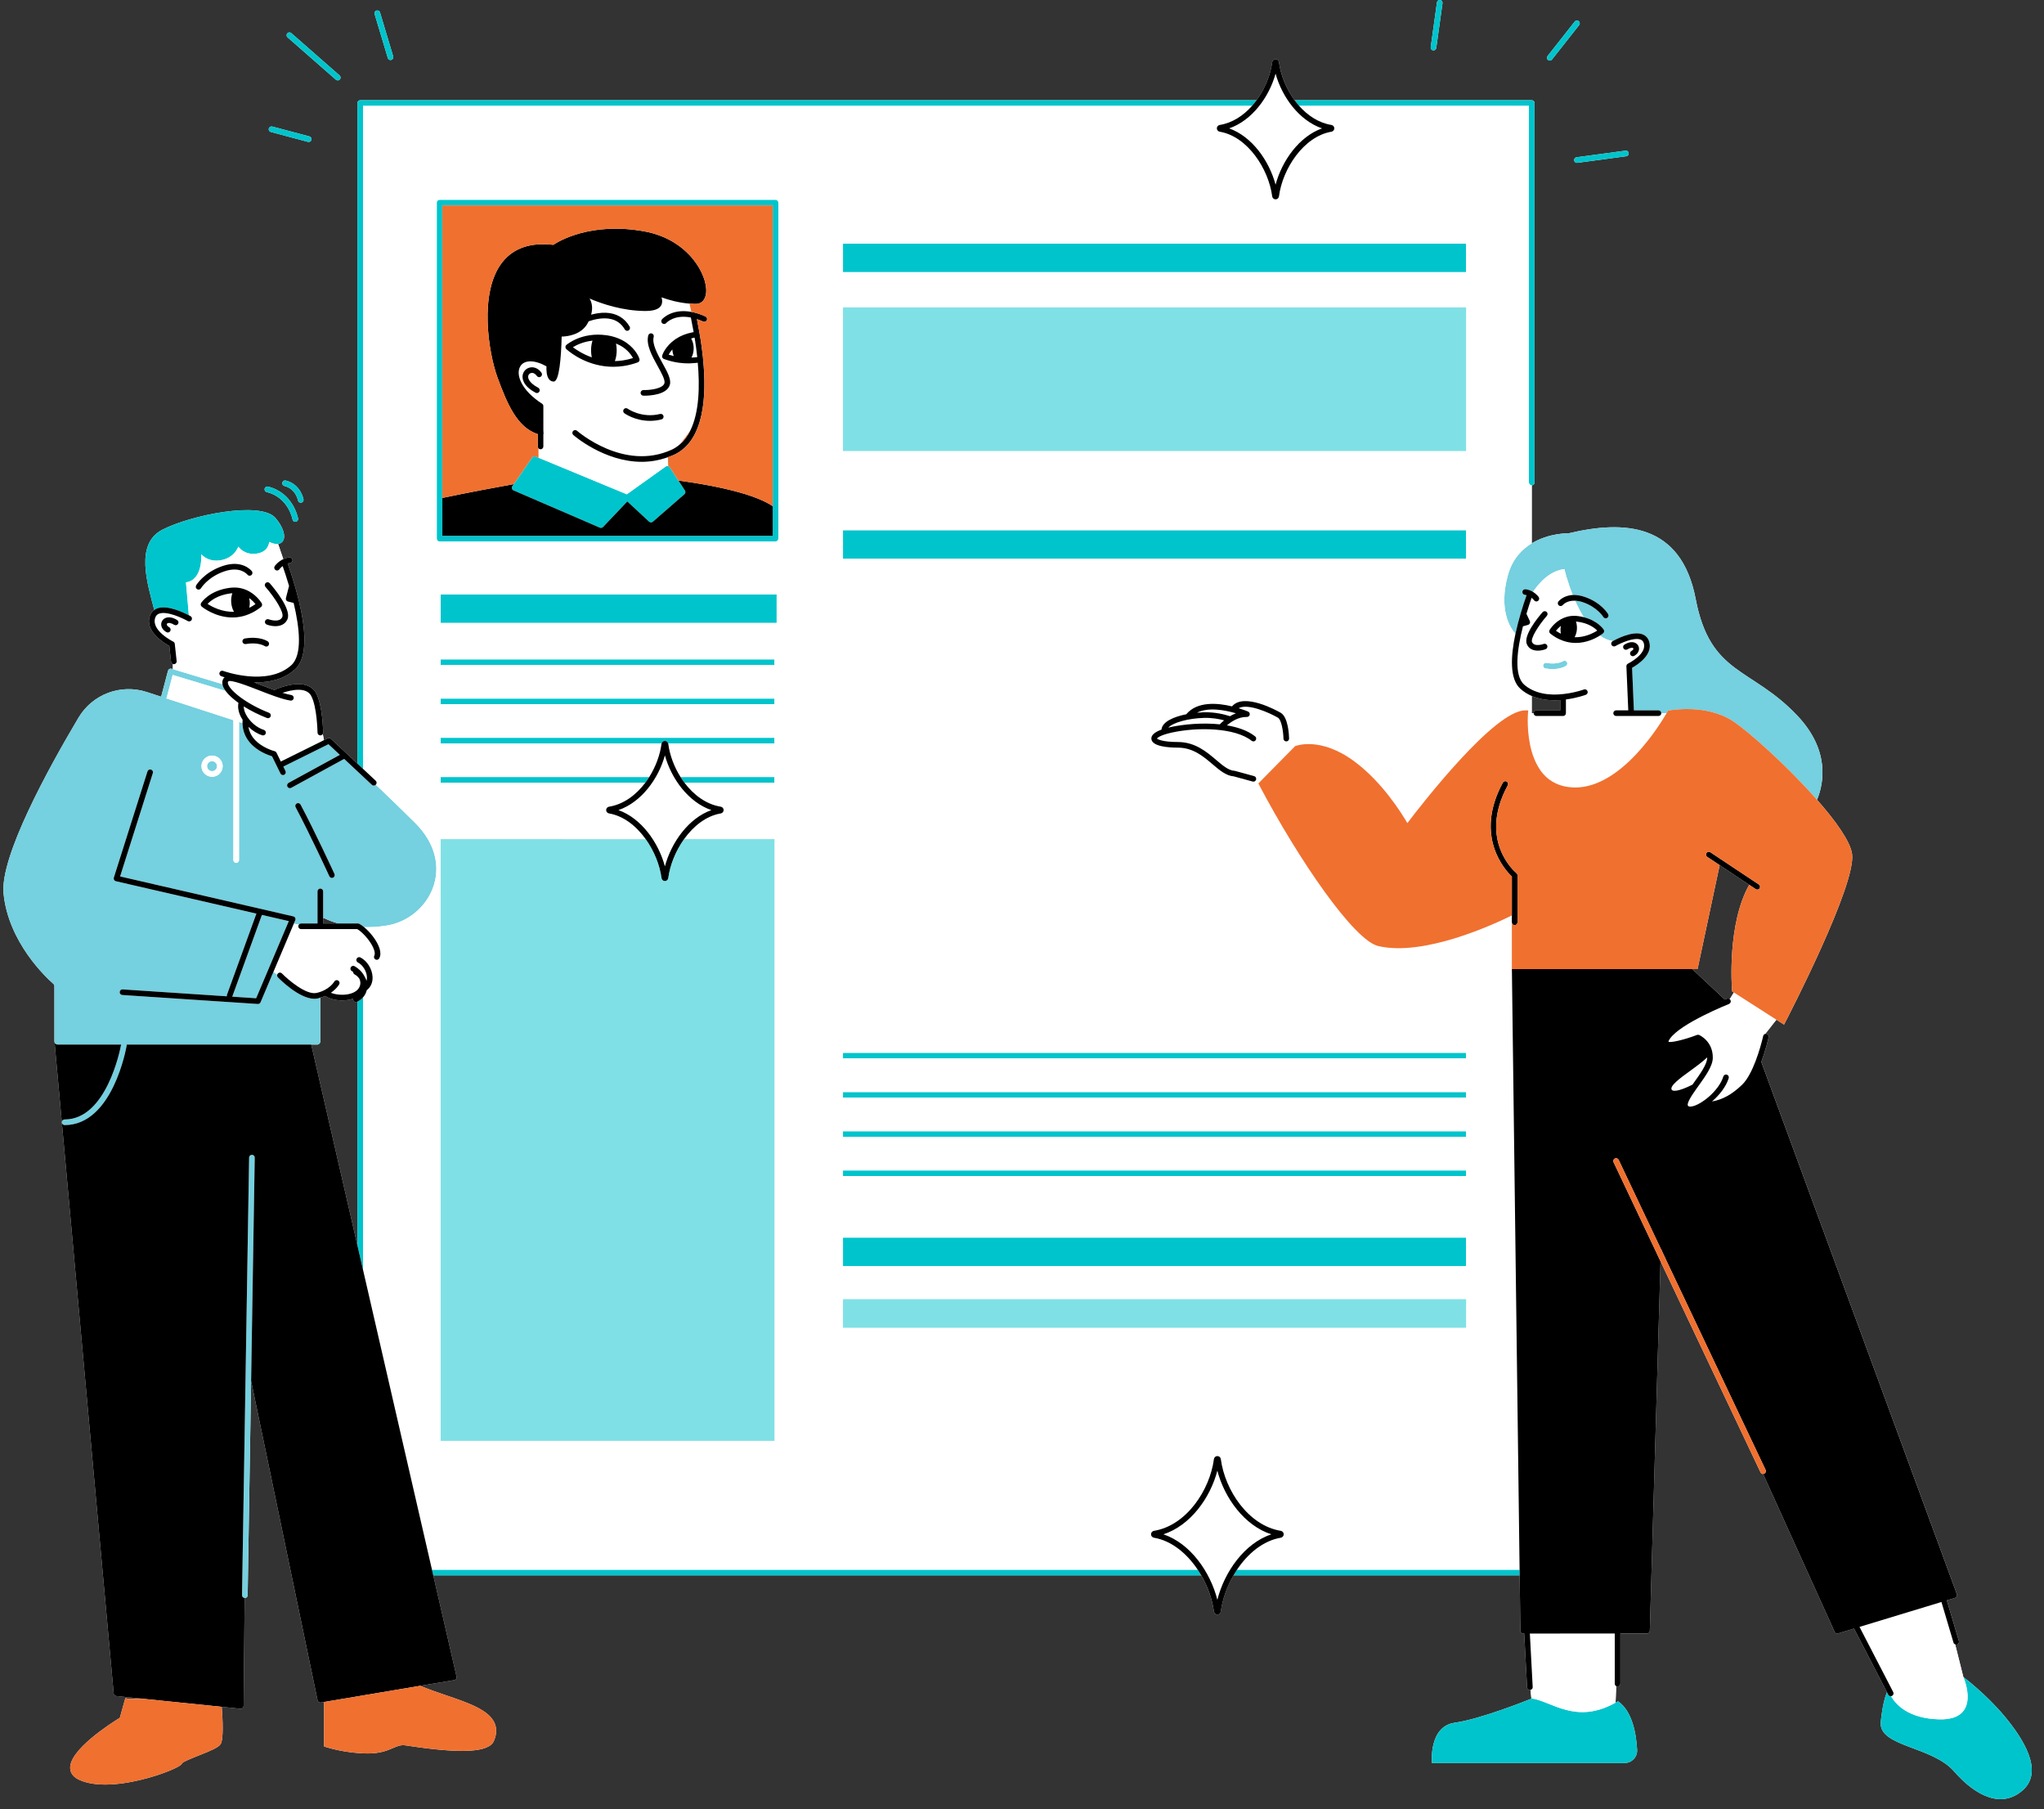
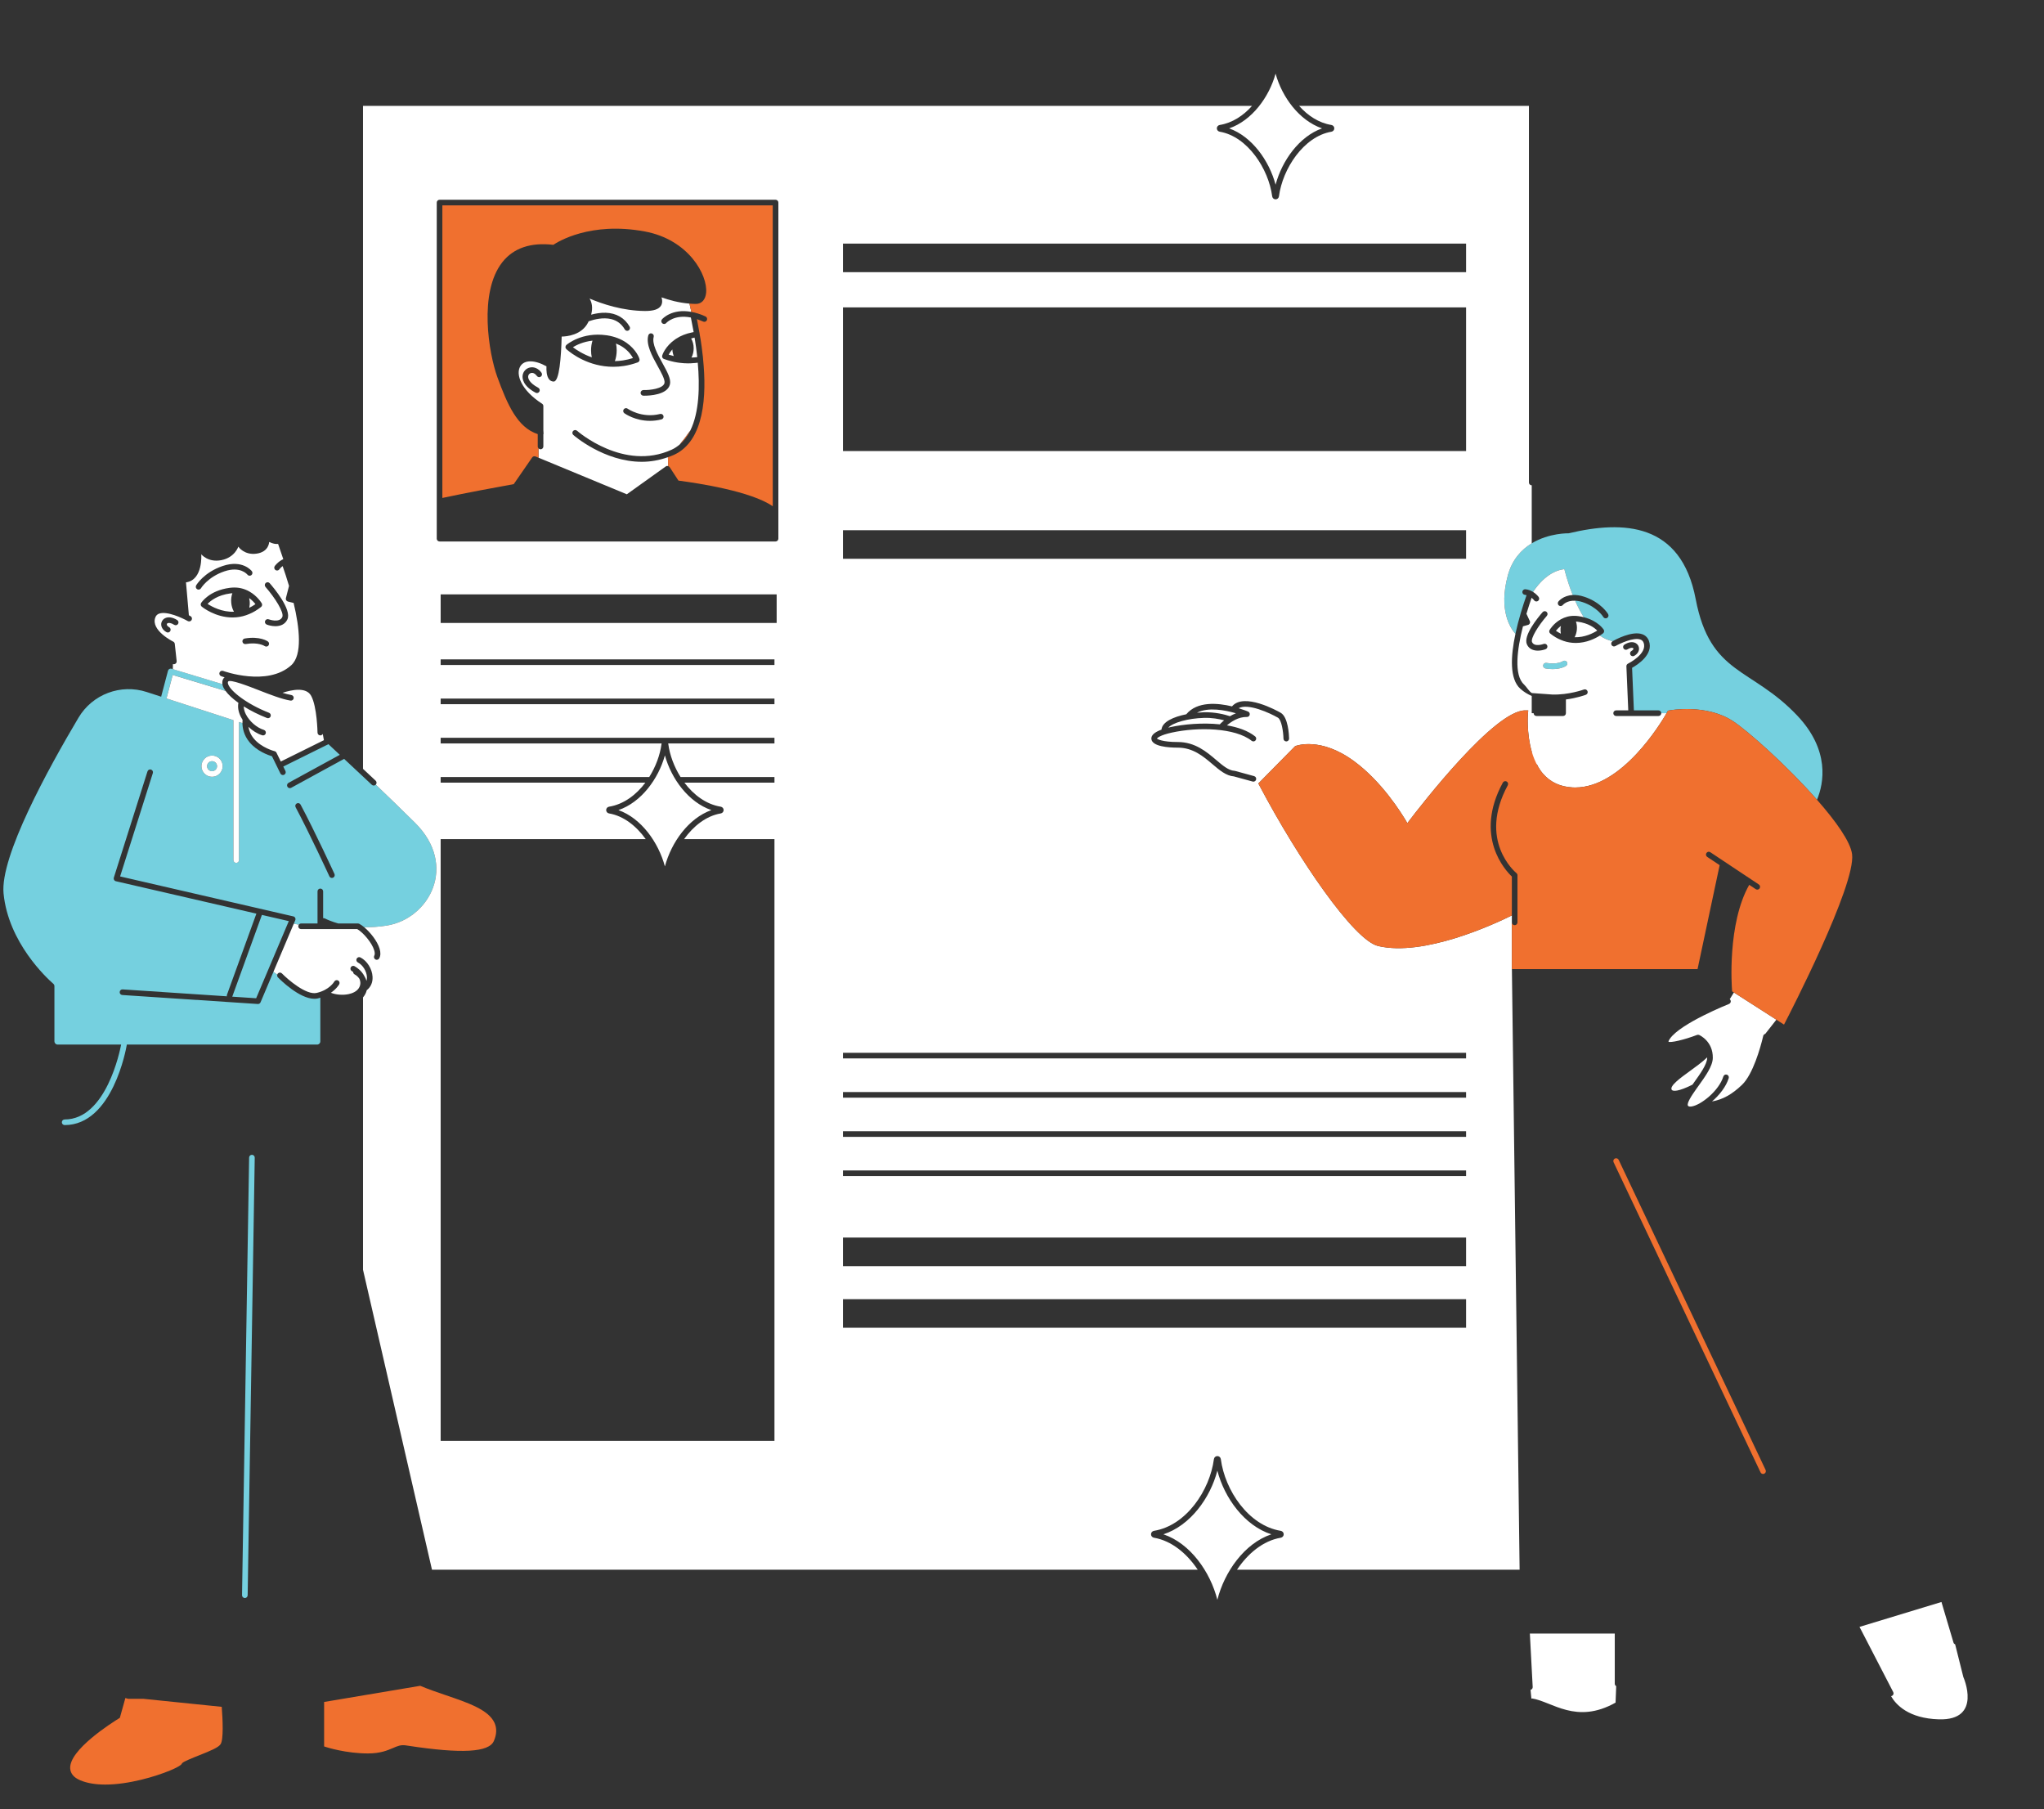
<svg xmlns="http://www.w3.org/2000/svg" fill="#000000" height="321.9" preserveAspectRatio="xMidYMid meet" version="1" viewBox="-0.6 -0.0 363.8 321.9" width="363.8" zoomAndPan="magnify">
  <rect x="-0.6" y="-0.0" width="363.8" height="321.9" fill="#333333" stroke="none" />
  <g id="change1_1">
-     <path d="M274.927,10.675c-0.217-0.171-0.254-0.485-0.083-0.702l4.835-6.135c0.171-0.216,0.486-0.253,0.702-0.083 c0.217,0.171,0.254,0.485,0.083,0.702l-4.835,6.135c-0.099,0.125-0.245,0.19-0.393,0.19 C275.128,10.782,275.019,10.747,274.927,10.675z M254.468,8.959c0.023,0.003,0.047,0.005,0.07,0.005c0.246,0,0.46-0.181,0.495-0.431 l1.112-7.963c0.038-0.274-0.152-0.526-0.426-0.564c-0.274-0.039-0.526,0.152-0.564,0.426l-1.112,7.963 C254.004,8.668,254.195,8.92,254.468,8.959z M279.576,28.545c0.034,0.251,0.249,0.433,0.495,0.433c0.022,0,0.044-0.001,0.067-0.004 l8.718-1.174c0.273-0.037,0.465-0.289,0.429-0.562c-0.037-0.273-0.284-0.467-0.562-0.429l-8.718,1.174 C279.732,28.02,279.54,28.271,279.576,28.545z M68.424,10.322c0.065,0.217,0.264,0.356,0.479,0.356c0.047,0,0.096-0.007,0.144-0.021 c0.265-0.08,0.415-0.358,0.335-0.623l-2.348-7.826c-0.079-0.265-0.357-0.413-0.623-0.335c-0.265,0.08-0.415,0.358-0.335,0.623 L68.424,10.322z M359.479,318.494c-3.708,3.365-8.353,1.21-12.291-3.305c-3.938-4.515-13.493-4.363-13.042-8.806 c0.308-3.03,0.813-4.588,1.104-5.274l-5.86-11.327l-2.846,0.864c-0.048,0.015-0.097,0.021-0.146,0.021 c-0.192,0-0.373-0.111-0.456-0.294l-12.741-28.101c-0.001,0-0.002,0.001-0.003,0.001c-0.188,0-0.367-0.105-0.452-0.286 l-17.795-37.543l-1.912,65.739c-0.008,0.271-0.229,0.485-0.5,0.485h-4.737v8.935c0,0.276-0.224,0.5-0.5,0.5 c-0.09,0-0.17-0.03-0.243-0.072l-0.115,2.93c0.147-0.082,0.287-0.147,0.436-0.237c2.609,1.776,3.26,5.99,3.401,8.652 c0.068,1.272-0.959,2.333-2.233,2.333h-34.279c0,0-0.652-6.522,4.076-7.174c4.416-0.609,12.56-3.845,13.617-4.27 c-0.037-0.386-0.088-0.925-0.15-1.571c-0.031,0.008-0.058,0.022-0.091,0.023c-0.276,0.015-0.511-0.197-0.526-0.473l-0.509-9.576 h-0.184c-0.273,0-0.497-0.22-0.5-0.493l-0.127-9.863h-50.935c-1.185,2.048-1.979,4.313-2.255,6.429 c-0.042,0.32-0.301,0.554-0.617,0.554s-0.576-0.233-0.617-0.554c-0.276-2.116-1.07-4.38-2.255-6.429H76.516l4.148,18.033 c0.031,0.135,0.005,0.275-0.072,0.39c-0.076,0.115-0.197,0.193-0.333,0.216l-6.066,1.02c1.454,0.614,3.027,1.154,4.569,1.678 c3.92,1.33,7.623,2.587,8.664,4.944c0.423,0.957,0.378,2.036-0.132,3.206c-0.882,2.02-5.717,2.287-15.217,0.842l-0.47-0.07 c-0.862-0.131-1.454,0.125-2.271,0.475c-1.001,0.428-2.247,0.961-4.441,0.961c-3.931,0-7.322-1.091-7.464-1.137l-0.345-0.112v-7.911 l-0.59,0.099c-0.27,0.043-0.518-0.129-0.573-0.392l-11.828-56.821l-0.617,38.129c-0.004,0.273-0.228,0.492-0.5,0.492 c-0.002,0-0.005,0-0.008,0c-0.009,0-0.016-0.005-0.025-0.005L42.76,303.56c-0.001,0.141-0.062,0.274-0.167,0.368 c-0.092,0.082-0.211,0.127-0.333,0.127c-0.017,0-0.034-0.001-0.051-0.003l-3.343-0.342c0.174,2.273,0.343,5.825-0.208,6.652 c-0.39,0.585-1.714,1.143-3.85,1.991c-1.104,0.438-2.771,1.101-3,1.395c-0.046,0.13-0.187,0.479-2.17,1.301 c-2.528,1.047-7.304,2.494-11.499,2.494c-1.643,0-3.196-0.222-4.492-0.776c-1.101-0.472-1.691-1.172-1.753-2.081 c-0.227-3.295,7.332-8.098,8.836-9.019l0.984-3.522l0.483,0.135h2.684l-4.796-0.491c-0.238-0.024-0.425-0.214-0.447-0.452 L9.154,185.916c-0.009-0.097,0.019-0.186,0.06-0.267c-0.076-0.096-0.128-0.212-0.128-0.344v-9.824c0-0.163-0.064-0.313-0.187-0.42 c-1.22-1.065-8.018-7.362-8.865-16.082c-0.638-6.562,7.895-22.118,13.342-31.279c2.48-4.171,7.517-6.061,12.133-4.564l2.591,0.84 c0.002-0.034-0.003-0.068,0.006-0.102l1.198-4.53c0.035-0.131,0.121-0.243,0.24-0.309s0.259-0.082,0.388-0.042l0.225,0.068 l0.016-0.909c-0.174-0.063-0.307-0.218-0.329-0.414l-0.305-2.804c-0.988-0.537-4.454-2.649-3.438-5.403 c0.155-0.42,0.415-0.752,0.753-0.996c0-0.001,0.001-0.001,0.001-0.002c-1.228-4.737-3.477-11.738,1.451-14.283 c4.986-2.575,17.529-5.161,20.139-2.066c2.018,2.393,1.895,4.415,0.451,4.598c0.292,0.856,0.604,1.763,0.924,2.708 c0.322-0.149,0.69-0.264,1.103-0.303c0.282-0.024,0.519,0.177,0.545,0.451c0.025,0.275-0.176,0.519-0.451,0.545 c-0.146,0.014-0.285,0.041-0.417,0.079c0.659,1.871,1.387,4.161,1.962,6.521c0.001,0.003,0.002,0.006,0.002,0.01 c1.205,4.951,1.711,10.175-0.662,12.317c-1.97,1.778-4.525,2.304-6.858,2.305c-0.149,0-0.297-0.004-0.444-0.008 c0.385,0.147,0.784,0.301,1.21,0.467c0.835,0.326,1.674,0.649,2.483,0.94c0.054-0.076,0.122-0.142,0.216-0.179 c3.589-1.413,6.125-1.168,7.145,0.691c1.178,2.147,1.257,6.825,1.26,7.023c0.001,0.089-0.027,0.169-0.067,0.242l0.205,1.113 l0.672-0.333c0.186-0.09,0.411-0.059,0.563,0.083l2.727,2.55c0.039,0.026,0.072,0.059,0.103,0.096l1.896,1.773V18.335 c0-0.276,0.224-0.5,0.5-0.5h159.538c1.488-2.025,2.478-4.467,2.782-6.767c0.041-0.312,0.294-0.539,0.603-0.539 s0.562,0.227,0.603,0.54c0.303,2.299,1.294,4.741,2.781,6.766h42.208c0.276,0,0.5,0.224,0.5,0.5v67.519c0,0.276-0.224,0.5-0.5,0.5 v10.325c3.097-1.88,6.581-1.785,6.581-1.785c9.773-2.326,20.003-1.899,22.6,11.696c2.597,13.594,9.871,12.063,18.088,20.752 c5.823,6.159,4.733,12.011,3.505,14.965c3.344,3.801,5.956,7.456,6.243,9.687c0.708,5.506-11.35,28.84-11.863,29.831l-0.252,0.486 l-1.358-0.87l-1.981,2.524c0.074-0.019,0.151-0.026,0.23-0.008c0.27,0.059,0.44,0.325,0.381,0.595 c-0.033,0.152-0.488,2.191-1.315,4.398l34.816,94.717c0.047,0.13,0.04,0.272-0.021,0.396c-0.062,0.123-0.171,0.216-0.302,0.256 l-1.47,0.447l2.151,7.25c0.079,0.265-0.072,0.543-0.337,0.622c-0.047,0.014-0.095,0.021-0.142,0.021 c-0.07,0-0.129-0.036-0.192-0.063l1.459,5.817c0,0,3.956,2.944,7.293,6.933S363.187,315.129,359.479,318.494z M272.026,126.901 c0.111,0,0.223,0,0.339,0.001c0.001-0.276,0.224-0.498,0.5-0.498h4.245v-1.839c-0.332,0.023-0.672,0.038-1.018,0.038 c-1.337,0-2.755-0.2-4.065-0.763V126.901z M272.975,136.065c0.056,0.104,0.097,0.216,0.156,0.318 C273.085,136.227,273.033,136.126,272.975,136.065z M114.221,96.349c1.921,0.004,3.687,0.006,5.304,0.006 c1.693,0,3.224-0.002,4.612-0.006H114.221z M137.938,94.524c0.009-0.26,0.01-0.564,0-0.928V94.524z M59.618,164.326 c-1.046-0.295-1.862-0.632-2.398-0.897c-0.102-0.05-0.207-0.061-0.307-0.049v0.946H59.618z M313.13,184.73l-0.024,0.043 c0,0,0.007,0.016,0.008,0.02C313.119,184.772,313.125,184.749,313.13,184.73z M308.007,176.598l-0.313-0.2l-0.02-0.248 c-0.04-0.507-0.872-11.775,3.063-18.705l-5.266-3.501l-3.932,18.494h-0.945l5.799,5.427c0.195-0.08,0.338-0.137,0.375-0.152 c0.175-0.071,0.362-0.028,0.497,0.085L308.007,176.598z M63.011,221.594v-43.361c-0.015,0.008-0.029,0.018-0.044,0.025 c-0.07,0.034-0.145,0.05-0.217,0.05c-0.186,0-0.364-0.104-0.451-0.282c-0.054-0.111-0.057-0.231-0.028-0.342 c-0.193,0.066-0.381,0.137-0.593,0.183c-0.446,0.096-0.914,0.142-1.38,0.142c-1.159,0-2.283-0.295-3.032-0.792 c-0.26,0.116-0.544,0.218-0.852,0.309v7.779c0,0.312-0.253,0.566-0.566,0.566h-1.052L63.011,221.594z M295.908,224.125l-0.889-1.961 l-0.002,0.08L295.908,224.125z M49.654,85.872c-0.066,0.268,0.098,0.539,0.366,0.605c2.001,0.493,2.401,2.481,2.417,2.566 c0.046,0.24,0.256,0.408,0.491,0.408c0.03,0,0.061-0.002,0.092-0.008c0.271-0.05,0.45-0.31,0.4-0.581 c-0.02-0.11-0.522-2.705-3.161-3.355C49.991,85.438,49.72,85.605,49.654,85.872z M59.182,14.18c0.095,0.083,0.212,0.124,0.33,0.124 c0.139,0,0.277-0.058,0.376-0.17c0.182-0.208,0.161-0.523-0.046-0.706L51.24,5.889c-0.207-0.182-0.524-0.162-0.706,0.046 c-0.182,0.208-0.161,0.523,0.046,0.706L59.182,14.18z M46.868,87.554c3.824,0.943,4.571,4.722,4.601,4.882 c0.045,0.24,0.255,0.409,0.491,0.409c0.03,0,0.061-0.002,0.091-0.008c0.271-0.05,0.451-0.31,0.401-0.581 c-0.034-0.186-0.882-4.573-5.345-5.672c-0.266-0.065-0.539,0.098-0.605,0.366C46.436,87.217,46.6,87.488,46.868,87.554z M47.597,23.483l6.619,1.761c0.043,0.011,0.086,0.017,0.129,0.017c0.221,0,0.423-0.147,0.483-0.372 c0.071-0.267-0.088-0.541-0.355-0.612l-6.619-1.761c-0.267-0.07-0.541,0.087-0.612,0.355C47.172,23.138,47.33,23.412,47.597,23.483z" fill="#ffffff" />
-   </g>
+     </g>
  <g id="change2_1">
    <path d="M38.033,136.333c0,0.49-0.399,0.889-0.889,0.889s-0.889-0.399-0.889-0.889s0.399-0.889,0.889-0.889 S38.033,135.842,38.033,136.333z M44.992,177.627l5.809-13.725l-4.786-1.104l-5.277,14.547L44.992,177.627z M73.254,146.39 c7.721,7.647,2.529,17.115-5.063,18.313c-1.454,0.229-2.778,0.304-3.977,0.28c-0.303-0.251-0.599-0.464-0.865-0.602 c-0.071-0.036-0.15-0.056-0.229-0.056h-3.501c-1.046-0.295-1.862-0.632-2.398-0.897c-0.102-0.05-0.207-0.061-0.307-0.049v-4.767 c0-0.276-0.224-0.5-0.5-0.5s-0.5,0.224-0.5,0.5v5.713h-2.924c-0.167,0-0.308,0.087-0.398,0.213l-0.896-0.184l0.258-0.611 c0.058-0.137,0.052-0.291-0.015-0.423c-0.067-0.131-0.189-0.227-0.333-0.26l-30.829-7.11l5.827-18.388 c0.083-0.263-0.062-0.544-0.326-0.627c-0.265-0.083-0.544,0.062-0.627,0.326l-5.991,18.904c-0.042,0.134-0.027,0.278,0.042,0.399 c0.069,0.121,0.186,0.208,0.322,0.239l25.009,5.768l-5.24,14.443c-0.032,0.09-0.029,0.18-0.012,0.267l-18.547-1.229 c-0.277-0.025-0.514,0.19-0.532,0.466c-0.018,0.275,0.19,0.514,0.466,0.532l24.113,1.598c0.011,0.001,0.022,0.001,0.033,0.001 c0.2,0,0.382-0.119,0.46-0.305l2.293-5.418l0.684,0.498c-0.048,0.167-0.015,0.353,0.116,0.487c0.408,0.417,3.817,3.811,6.493,3.811 c0.214,0,0.424-0.021,0.627-0.068c0.154-0.036,0.283-0.086,0.426-0.129v7.779c0,0.312-0.253,0.566-0.566,0.566h-1.052h-0.513H21.958 c0,0.028,0.008,0.055,0.003,0.084c-0.099,0.581-2.517,14.24-11.053,14.24c-0.276,0-0.5-0.224-0.5-0.5s0.224-0.5,0.5-0.5 c7.388,0,9.847-12.233,10.052-13.325H9.652c-0.181,0-0.334-0.09-0.438-0.222c-0.076-0.096-0.128-0.212-0.128-0.344v-9.824 c0-0.163-0.064-0.313-0.187-0.42c-1.22-1.065-8.018-7.362-8.865-16.082c-0.638-6.562,7.895-22.118,13.342-31.279 c2.48-4.171,7.517-6.061,12.133-4.564l2.591,0.84c0.002-0.034-0.003-0.068,0.006-0.102l1.198-4.53 c0.035-0.131,0.121-0.243,0.24-0.309s0.259-0.082,0.388-0.042l0.225,0.068l8.825,2.668c0.016,0.103,0.032,0.207,0.071,0.322 c0.095,0.283,0.268,0.583,0.495,0.893l-9.41-2.844l-1.066,4.029c-0.015,0.055-0.059,0.088-0.089,0.133l11.959,3.879v24.901 c0,0.276,0.224,0.5,0.5,0.5s0.5-0.224,0.5-0.5v-24.577l0.606,0.197c0.011,0.823,0.219,2.155,1.265,3.41 c1.326,1.592,3.317,2.295,3.995,2.498l1.499,3.06c0.087,0.177,0.265,0.28,0.45,0.28c0.074,0,0.149-0.016,0.219-0.051 c0.248-0.122,0.351-0.421,0.229-0.669l-0.387-0.79l8.036-3.98l2.025,1.894l-9.129,4.987c-0.242,0.132-0.332,0.437-0.199,0.679 c0.091,0.166,0.262,0.26,0.439,0.26c0.081,0,0.163-0.02,0.239-0.061l9.419-5.145l4.933,4.613c0.096,0.09,0.219,0.135,0.341,0.135 c0.132,0,0.263-0.053,0.361-0.156C68.446,141.686,70.841,144,73.254,146.39z M39.033,136.333c0-1.042-0.848-1.889-1.889-1.889 s-1.889,0.847-1.889,1.889s0.848,1.889,1.889,1.889S39.033,137.374,39.033,136.333z M58.931,155.508 c-0.035-0.075-3.497-7.591-6.034-12.341c-0.13-0.245-0.434-0.335-0.676-0.206c-0.244,0.13-0.336,0.433-0.206,0.676 c2.522,4.724,5.973,12.213,6.007,12.289c0.084,0.184,0.265,0.291,0.455,0.291c0.07,0,0.141-0.015,0.208-0.046 C58.937,156.056,59.047,155.759,58.931,155.508z M44.247,205.483c-0.003,0-0.006,0-0.008,0c-0.272,0-0.496,0.219-0.5,0.492 l-1.26,77.869c-0.004,0.267,0.203,0.484,0.467,0.502c0.009,0.001,0.016,0.005,0.025,0.005c0.003,0,0.006,0,0.008,0 c0.272,0,0.496-0.219,0.5-0.492l0.617-38.129l0.643-39.74C44.743,205.715,44.523,205.488,44.247,205.483z M319.293,127.341 c-8.216-8.689-15.49-7.158-18.088-20.752c-2.597-13.594-12.826-14.022-22.6-11.696c0,0-3.484-0.095-6.581,1.785 c-1.807,1.097-3.483,2.862-4.257,5.719c-1.663,6.145,0.419,9.325,1.357,10.385c0.268-1.257,0.598-2.511,0.951-3.701 c0,0,0-0.001,0-0.002c0.339-1.143,0.693-2.218,1.029-3.175c-0.095-0.024-0.192-0.047-0.296-0.056 c-0.275-0.026-0.477-0.27-0.451-0.545c0.026-0.274,0.268-0.475,0.545-0.451c0.537,0.05,0.989,0.243,1.352,0.468 c0.966-1.451,2.889-3.738,5.579-4.053c0,0,0.487,2.101,1.49,4.607c0.587-0.03,1.279,0.051,2.085,0.323 c2.981,1.005,4.164,2.992,4.213,3.076c0.139,0.239,0.058,0.545-0.181,0.684c-0.079,0.046-0.166,0.068-0.251,0.068 c-0.172,0-0.34-0.089-0.433-0.249c-0.009-0.016-1.062-1.752-3.668-2.631c-0.509-0.172-0.945-0.236-1.337-0.255 c0.435,0.984,0.946,1.992,1.534,2.934c2.507,0.629,3.503,2.138,3.548,2.21c0.135,0.213,0.09,0.494-0.105,0.654 c-0.027,0.022-0.239,0.186-0.57,0.397c0.699,0.503,1.459,0.852,2.279,0.997c0.399-0.225,3.449-1.893,5.276-1.224 c0.554,0.203,0.956,0.606,1.164,1.168c0.89,2.413-2.026,4.268-2.992,4.805l0.321,7.571h4.376c0.276,0,0.5,0.223,0.5,0.5h0.942 c0.081-0.14,0.129-0.228,0.135-0.238l0.113-0.209l0.234-0.044c0.267-0.05,6.578-1.18,11.281,1.871 c2.792,1.811,9.795,8.097,15.011,14.024C324.027,139.352,325.117,133.5,319.293,127.341z M277.575,117.651 c-0.01,0.006-0.981,0.645-2.939,0.306c-0.27-0.047-0.531,0.135-0.578,0.407s0.135,0.531,0.407,0.578 c0.469,0.082,0.894,0.115,1.274,0.115c1.564,0,2.371-0.56,2.412-0.589c0.223-0.159,0.274-0.466,0.117-0.69 C278.113,117.554,277.802,117.499,277.575,117.651z" fill="#75d0df" />
  </g>
  <g id="change3_1">
-     <path d="M222.248,18.835H64.011v117.974l-1-0.935V18.335c0-0.276,0.224-0.5,0.5-0.5h159.538 C222.795,18.181,222.531,18.517,222.248,18.835z M271.526,18.835v67.019c0,0.276,0.224,0.5,0.5,0.5h0c0.276,0,0.5-0.224,0.5-0.5 V18.335c0-0.276-0.224-0.5-0.5-0.5h-42.208c0.254,0.346,0.519,0.682,0.801,1H271.526z M269.865,279.311h-50.299 c-0.218,0.326-0.426,0.66-0.623,1h50.935L269.865,279.311z M63.011,221.594l1,4.348v-48.469c-0.27,0.306-0.608,0.563-1,0.76V221.594 z M76.286,279.311l0.23,1h136.683c-0.197-0.34-0.405-0.674-0.623-1H76.286z M137.438,96.349h-13.301h-9.917H77.634 c-0.276,0-0.5-0.224-0.5-0.5V36.045c0-0.276,0.224-0.5,0.5-0.5h59.804c0.276,0,0.5,0.224,0.5,0.5v57.551v0.928v1.326 C137.938,96.126,137.715,96.349,137.438,96.349z M136.938,36.545H78.134v52.061v6.744h58.804v-5.272V36.545z M137.634,105.761 H77.829v5.087h59.804V105.761z M260.34,43.345H149.438v5.087H260.34V43.345z M149.438,99.432H260.34v-5.087H149.438V99.432z M260.34,220.214H149.438v5.087H260.34V220.214z M77.829,139.261h36.44c0.242-0.323,0.47-0.657,0.686-1H77.829V139.261z M77.829,132.282h39.338c0.075-0.261,0.297-0.447,0.573-0.448c0,0,0.001,0,0.001,0c0.275,0,0.499,0.186,0.574,0.448h18.927v-1 H77.829V132.282z M137.242,117.326H77.829v1h59.413V117.326z M77.829,125.304h59.413v-1H77.829V125.304z M137.242,139.261v-1 h-16.715c0.216,0.343,0.443,0.677,0.686,1H137.242z M90.795,87.257l15.372,6.637c0.064,0.028,0.131,0.041,0.198,0.041 c0.134,0,0.266-0.054,0.362-0.156l4.325-4.553l3.876,3.597c0.096,0.089,0.218,0.133,0.34,0.133c0.117,0,0.234-0.041,0.328-0.123 l5.623-4.896c0.188-0.164,0.227-0.441,0.091-0.65l-1.155-1.77l-1.554-2.381c-0.064-0.097-0.163-0.162-0.273-0.196 c-0.018-0.006-0.034-0.018-0.053-0.022c-0.135-0.025-0.272,0.005-0.383,0.084l-6.927,4.953l-15.717-6.511l-0.531-0.22 c-0.217-0.091-0.469-0.017-0.603,0.178l-3.277,4.743l-0.255,0.369c-0.085,0.123-0.111,0.278-0.069,0.422 C90.553,87.08,90.657,87.198,90.795,87.257z M260.341,187.336H149.438v1h110.902V187.336z M260.341,194.314H149.438v1h110.902 V194.314z M260.341,201.293H149.438v1h110.902V201.293z M260.341,208.271H149.438v1h110.902V208.271z M28.307,94.252 c-4.927,2.545-2.679,9.547-1.451,14.283c0,0,0,0.001,0,0.001c0.159-0.115,0.329-0.216,0.524-0.287 c1.797-0.653,4.665,0.716,5.636,1.229l-0.513-5.854c3.07-0.419,2.719-4.999,2.719-4.999s1.211,1.523,3.599,1.042 c2.388-0.48,2.997-2.397,2.997-2.397s1.039,1.563,3.253,1.243c2.214-0.319,2.237-2.075,2.237-2.075 c0.632,0.303,1.165,0.4,1.589,0.347c1.444-0.182,1.567-2.205-0.451-4.598C45.836,89.09,33.293,91.676,28.307,94.252z M47.107,86.583 c-0.266-0.065-0.539,0.098-0.605,0.366c-0.066,0.268,0.098,0.539,0.366,0.605c3.824,0.943,4.571,4.722,4.601,4.882 c0.045,0.24,0.255,0.409,0.491,0.409c0.03,0,0.061-0.002,0.091-0.008c0.271-0.05,0.451-0.31,0.401-0.581 C52.419,92.069,51.57,87.683,47.107,86.583z M50.259,85.506c-0.267-0.068-0.539,0.098-0.605,0.366 c-0.066,0.268,0.098,0.539,0.366,0.605c2.001,0.493,2.401,2.481,2.417,2.566c0.046,0.24,0.256,0.408,0.491,0.408 c0.03,0,0.061-0.002,0.092-0.008c0.271-0.05,0.45-0.31,0.4-0.581C53.4,88.752,52.898,86.157,50.259,85.506z M287.382,302.724 c-0.149,0.09-0.29,0.154-0.436,0.237c-7.006,3.94-11.309-0.183-14.862-0.744c0,0-0.044,0.018-0.119,0.048 c-1.057,0.425-9.201,3.661-13.617,4.27c-4.728,0.652-4.076,7.174-4.076,7.174h34.279c1.274,0,2.301-1.06,2.233-2.333 C290.642,308.714,289.99,304.5,287.382,302.724z M356.137,305.344c-3.336-3.989-7.293-6.933-7.293-6.933s3.468,7.758-4.365,7.524 c-5.421-0.162-7.649-2.627-8.508-4.13c-0.017,0.002-0.033,0.012-0.049,0.012c-0.181,0-0.355-0.099-0.445-0.271l-0.227-0.438 c-0.291,0.686-0.797,2.245-1.104,5.274c-0.451,4.443,9.104,4.291,13.042,8.806c3.937,4.515,8.582,6.67,12.291,3.305 C363.187,315.129,359.473,309.333,356.137,305.344z M68.424,10.322c0.065,0.217,0.264,0.356,0.479,0.356 c0.047,0,0.096-0.007,0.144-0.021c0.265-0.08,0.415-0.358,0.335-0.623l-2.348-7.826c-0.079-0.265-0.357-0.413-0.623-0.335 c-0.265,0.08-0.415,0.358-0.335,0.623L68.424,10.322z M54.473,24.277l-6.619-1.761c-0.267-0.07-0.541,0.087-0.612,0.355 c-0.071,0.267,0.088,0.541,0.355,0.612l6.619,1.761c0.043,0.011,0.086,0.017,0.129,0.017c0.221,0,0.423-0.147,0.483-0.372 C54.899,24.623,54.74,24.349,54.473,24.277z M51.24,5.889c-0.207-0.182-0.524-0.162-0.706,0.046 c-0.182,0.208-0.161,0.523,0.046,0.706l8.602,7.539c0.095,0.083,0.212,0.124,0.33,0.124c0.139,0,0.277-0.058,0.376-0.17 c0.182-0.208,0.161-0.523-0.046-0.706L51.24,5.889z M254.468,8.959c0.023,0.003,0.047,0.005,0.07,0.005 c0.246,0,0.46-0.181,0.495-0.431l1.112-7.963c0.038-0.274-0.152-0.526-0.426-0.564c-0.274-0.039-0.526,0.152-0.564,0.426 l-1.112,7.963C254.004,8.668,254.195,8.92,254.468,8.959z M275.236,10.782c0.148,0,0.294-0.065,0.393-0.19l4.835-6.135 c0.171-0.217,0.134-0.531-0.083-0.702c-0.216-0.17-0.531-0.133-0.702,0.083l-4.835,6.135c-0.171,0.217-0.134,0.531,0.083,0.702 C275.019,10.747,275.128,10.782,275.236,10.782z M279.576,28.545c0.034,0.251,0.249,0.433,0.495,0.433 c0.022,0,0.044-0.001,0.067-0.004l8.718-1.174c0.273-0.037,0.465-0.289,0.429-0.562c-0.037-0.273-0.284-0.467-0.562-0.429 l-8.718,1.174C279.732,28.02,279.54,28.271,279.576,28.545z" fill="#00c4cc" />
-   </g>
+     </g>
  <g id="change1_2">
    <path d="M344.48,305.935c-5.421-0.162-7.649-2.627-8.508-4.13c0.061-0.006,0.122-0.014,0.18-0.044 c0.245-0.127,0.341-0.429,0.214-0.674l-6.002-11.601l14.584-4.43l2.15,7.244c0.044,0.147,0.157,0.237,0.288,0.294l1.459,5.817 C348.845,298.411,352.312,306.169,344.48,305.935z M286.803,299.602v-8.935H271.69l0.506,9.523c0.013,0.243-0.154,0.446-0.382,0.503 c0.062,0.646,0.113,1.185,0.15,1.571c0.075-0.03,0.119-0.048,0.119-0.048c3.553,0.561,7.856,4.684,14.862,0.744l0.115-2.93 C286.909,299.944,286.803,299.788,286.803,299.602z M26.855,108.537c0,0,0.001-0.001,0.001-0.001c0,0,0-0.001,0-0.001 C26.856,108.536,26.855,108.536,26.855,108.537z M30.227,114.166c-0.041-0.02-4.033-1.994-3.187-4.288 c0.128-0.347,0.345-0.567,0.683-0.69c1.381-0.504,4.148,0.782,5.099,1.322c0.239,0.134,0.545,0.051,0.681-0.188 c0.136-0.24,0.052-0.545-0.188-0.681c-0.051-0.029-0.155-0.087-0.299-0.163l-0.513-5.854c3.07-0.419,2.719-4.999,2.719-4.999 s1.211,1.523,3.599,1.042c2.388-0.48,2.997-2.397,2.997-2.397s1.039,1.563,3.253,1.243c2.214-0.319,2.237-2.075,2.237-2.075 c0.632,0.303,1.165,0.4,1.589,0.347c0.292,0.856,0.604,1.763,0.924,2.708c-0.95,0.441-1.488,1.191-1.518,1.233 c-0.159,0.226-0.104,0.538,0.122,0.697c0.087,0.062,0.188,0.091,0.287,0.091c0.157,0,0.312-0.074,0.41-0.212 c0.004-0.005,0.214-0.291,0.583-0.573c0.341,0.974,0.741,2.183,1.138,3.526l-0.558,2.173c-0.033,0.129-0.013,0.267,0.055,0.381 c0.069,0.115,0.18,0.197,0.31,0.229l1.01,0.248c1.066,4.449,1.593,9.264-0.424,11.086c-4.27,3.854-12.045,1.039-12.123,1.01 c-0.258-0.097-0.546,0.037-0.643,0.295c-0.096,0.259,0.036,0.546,0.295,0.643c0.05,0.019,0.267,0.097,0.614,0.205 c-0.082,0.07-0.168,0.136-0.227,0.234c-0.127,0.208-0.235,0.537-0.166,0.975l-8.825-2.668l0.016-0.909 c0.053,0.019,0.109,0.031,0.168,0.031c0.018,0,0.036-0.001,0.055-0.003c0.274-0.03,0.473-0.277,0.443-0.551l-0.334-3.069 C30.487,114.391,30.382,114.241,30.227,114.166z M47.081,114.141c-0.057-0.041-1.432-0.993-4.123-0.525 c-0.272,0.047-0.455,0.306-0.407,0.578s0.308,0.451,0.578,0.407c2.228-0.386,3.341,0.334,3.375,0.357 c0.087,0.061,0.187,0.09,0.286,0.09c0.156,0,0.31-0.073,0.408-0.209C47.358,114.613,47.306,114.301,47.081,114.141z M46.651,104.433 c1.719,1.966,3.353,4.573,2.994,5.358c-0.51,1.117-2.397,0.416-2.415,0.409c-0.258-0.098-0.547,0.031-0.645,0.289 c-0.099,0.257,0.029,0.546,0.287,0.645c0.393,0.151,0.961,0.287,1.544,0.287c0.841,0,1.714-0.283,2.139-1.215 c0.807-1.77-2.483-5.668-3.151-6.431c-0.183-0.209-0.499-0.229-0.706-0.047C46.49,103.909,46.469,104.225,46.651,104.433z M43.765,105.239c-0.855-0.477-1.787-0.716-2.752-0.694c-0.229,0.005-0.466,0.018-0.711,0.05c-3.656,0.472-5.044,2.603-5.102,2.693 c-0.135,0.213-0.09,0.494,0.105,0.654c0.102,0.084,2.39,1.929,5.475,1.929c0.219,0,0.441-0.009,0.667-0.029 c0.802-0.07,1.583-0.268,2.308-0.583c0.695-0.279,1.404-0.703,2.11-1.26c0.195-0.154,0.247-0.427,0.123-0.642 C45.958,107.305,45.227,106.059,43.765,105.239z M34.491,104.843c0.079,0.046,0.166,0.068,0.252,0.068 c0.171,0,0.338-0.088,0.432-0.246c0.012-0.02,1.213-2.006,4.189-3.01c2.795-0.94,4.015,0.524,4.073,0.597 c0.167,0.216,0.479,0.257,0.699,0.09c0.219-0.168,0.261-0.482,0.093-0.701c-0.066-0.087-1.672-2.117-5.184-0.933 c-3.352,1.13-4.679,3.359-4.733,3.453C34.173,104.399,34.253,104.704,34.491,104.843z M29.509,111.603 c-0.308-0.167-0.419-0.371-0.419-0.505c0-0.085,0.041-0.151,0.122-0.197c0.193-0.107,0.607-0.092,1.191,0.275 c0.234,0.146,0.542,0.077,0.689-0.157c0.147-0.234,0.077-0.542-0.157-0.689c-0.821-0.517-1.626-0.626-2.208-0.303 c-0.4,0.222-0.638,0.624-0.636,1.075c0.002,0.544,0.354,1.06,0.942,1.38c0.076,0.041,0.158,0.061,0.238,0.061 c0.177,0,0.349-0.094,0.44-0.261C29.842,112.039,29.752,111.735,29.509,111.603z M41.833,125.062 c-0.998-0.712-1.787-1.439-2.284-2.117l-9.41-2.844l-1.066,4.029c-0.015,0.055-0.059,0.088-0.089,0.133l11.959,3.879v24.901 c0,0.276,0.224,0.5,0.5,0.5s0.5-0.224,0.5-0.5v-24.577l0.606,0.197c-0.003-0.248,0.01-0.439,0.025-0.577 c-0.116-0.18-0.222-0.364-0.317-0.551C41.817,126.664,41.685,125.821,41.833,125.062z M48.609,133.931l0.771,1.573l7.671-3.799 l-0.205-1.113c-0.084,0.153-0.239,0.262-0.425,0.265c-0.002,0-0.005,0-0.007,0c-0.273,0-0.496-0.219-0.5-0.493 c0-0.046-0.078-4.626-1.137-6.557c-0.88-1.606-3.454-1.074-5.096-0.531c0.567,0.172,1.108,0.32,1.576,0.396 c0.272,0.044,0.458,0.301,0.413,0.574c-0.044,0.272-0.297,0.46-0.574,0.413c-1.555-0.253-3.636-1.067-5.649-1.853 c-1.672-0.653-5.15-2.014-5.444-1.531c-0.025,0.041-0.101,0.164-0.001,0.457c0.42,1.246,3.322,3.548,7.278,5.096 c0.257,0.101,0.384,0.391,0.284,0.648c-0.077,0.197-0.266,0.318-0.466,0.318c-0.061,0-0.123-0.011-0.182-0.034 c-1.514-0.592-2.931-1.309-4.138-2.066c0.011,0.432,0.128,0.904,0.374,1.392c0.642,1.27,1.935,2.393,3.217,2.794 c0.263,0.082,0.41,0.363,0.328,0.626c-0.067,0.214-0.264,0.351-0.477,0.351c-0.049,0-0.1-0.007-0.149-0.023 c-0.877-0.274-1.733-0.815-2.454-1.503c0.104,0.616,0.359,1.372,0.969,2.104c1.37,1.644,3.672,2.226,3.695,2.231 C48.422,133.7,48.543,133.797,48.609,133.931z M43.839,106.959c0.037,0.422,0.009,0.82-0.067,1.185 c0.364-0.177,0.73-0.383,1.097-0.646c-0.225-0.289-0.603-0.705-1.12-1.079C43.787,106.594,43.822,106.772,43.839,106.959z M40.758,105.563c-0.108,0.007-0.215,0.008-0.325,0.023c-2.312,0.298-3.561,1.315-4.086,1.871c0.77,0.505,2.561,1.476,4.698,1.396 c-0.255-0.435-0.435-0.987-0.489-1.607C40.5,106.623,40.583,106.039,40.758,105.563z M51.378,106.179l-0.002,0.006l0.003,0.001 C51.379,106.183,51.379,106.181,51.378,106.179z M207.335,129.477c0.13-0.032,0.25-0.065,0.389-0.096 c2.304-0.506,5.654-0.822,8.783-0.493c0.071-0.078,0.337-0.362,0.766-0.716c-0.92-0.245-2.186-0.48-3.604-0.432 C210.82,127.82,208.111,128.603,207.335,129.477z M272.055,123.32c-0.482-0.243-0.972-1.133-1.391-1.511 c-1.859-1.678-1.238-6.282-0.2-10.362l0.898-0.253c0.141-0.04,0.258-0.14,0.319-0.273s0.061-0.287-0.001-0.419l-0.598-1.284 c0.322-1.077,0.643-2.05,0.923-2.852c0.28,0.226,0.437,0.441,0.44,0.446c0.098,0.137,0.251,0.21,0.408,0.21 c0.099,0,0.2-0.029,0.287-0.091c0.226-0.159,0.28-0.471,0.122-0.697c-0.023-0.032-0.377-0.523-1.006-0.914 c0.966-1.451,2.889-3.738,5.579-4.053c0,0,0.487,2.101,1.49,4.607c-1.703,0.086-2.515,1.108-2.559,1.167 c-0.167,0.218-0.125,0.527,0.09,0.696c0.216,0.17,0.529,0.131,0.701-0.083c0.034-0.043,0.714-0.834,2.197-0.764 c0.435,0.984,0.946,1.992,1.534,2.934c-0.312-0.078-0.637-0.149-0.997-0.195c-0.222-0.03-0.429-0.046-0.625-0.045 c-0.882-0.025-1.707,0.193-2.474,0.62c-1.304,0.732-1.958,1.846-1.985,1.893c-0.124,0.215-0.072,0.488,0.123,0.642 c0.626,0.496,1.258,0.873,1.865,1.116c0.658,0.286,1.354,0.462,2.068,0.524c0.201,0.018,0.399,0.026,0.594,0.026 c1.938,0,3.506-0.812,4.302-1.319c0.699,0.503,1.459,0.852,2.279,0.997c-0.004,0.002-0.012,0.007-0.016,0.009 c-0.24,0.136-0.324,0.441-0.188,0.682c0.136,0.24,0.44,0.324,0.682,0.188c0.832-0.473,3.252-1.603,4.454-1.164 c0.281,0.103,0.462,0.286,0.569,0.575c0.727,1.971-2.751,3.698-2.786,3.715c-0.178,0.087-0.289,0.272-0.28,0.47l0.333,7.844h-2.161 c-0.276,0-0.5,0.224-0.5,0.5s0.224,0.5,0.5,0.5h7.537c0.276,0,0.5-0.224,0.5-0.5c0,0,0,0,0,0h0.942 c-1.023,1.782-7.923,13.223-16.261,13.222c-0.154,0-0.311-0.004-0.465-0.012c-2.188-0.112-3.959-0.934-5.266-2.442 c-0.344-0.397-0.636-0.833-0.9-1.287c-0.363-1.227-1.139,0.897-1.5-0.328l0.395-2.316c-0.961-3.333-0.675-6.741-0.671-6.79 l0.05-0.546h-0.548c-5.439,0-18.319,16.57-20.97,20.059c-1.109-1.907-4.546-7.371-9.441-10.988 c-6.018-4.446-10.352-2.782-10.533-2.708l-6.548,6.64l0.17,0.322c7.003,13.254,16.83,27.577,21.151,28.602 c8.131,1.93,20.628-3.867,23.801-5.44v1.232v8.315h0.006l1.372,106.873h-50.299c1.92-2.875,4.639-5.157,7.784-5.69 c0.309-0.052,0.531-0.311,0.53-0.616c0-0.305-0.225-0.562-0.534-0.612c-5.743-0.935-9.93-7.216-10.659-12.75 c-0.042-0.319-0.302-0.552-0.617-0.552c0,0-0.001,0-0.001,0c-0.315,0.001-0.575,0.233-0.616,0.553 c-0.729,5.533-4.916,11.814-10.658,12.748c-0.309,0.05-0.534,0.308-0.535,0.613s0.222,0.564,0.53,0.616 c3.146,0.534,5.865,2.815,7.785,5.69H76.286l-12.275-53.369v-48.469c0.324-0.367,0.548-0.803,0.665-1.278 c0.709-0.551,1.085-1.38,1.033-2.383c-0.073-1.411-0.959-2.828-2.154-3.445c-0.245-0.127-0.547-0.03-0.674,0.215 s-0.03,0.547,0.215,0.674c0.88,0.455,1.559,1.552,1.614,2.608c0.01,0.201-0.014,0.434-0.073,0.667 c-0.092-0.316-0.233-0.615-0.411-0.89c-0.419-0.806-1.163-1.412-1.716-1.716c-0.242-0.133-0.545-0.044-0.678,0.197 c-0.133,0.241-0.045,0.545,0.195,0.679c0.016,0.009,0.103,0.058,0.227,0.143c0.002,0.179,0.093,0.351,0.263,0.439 c0.355,0.185,0.642,0.465,0.857,0.791c0.195,0.419,0.255,0.916-0.009,1.471c-0.385,0.81-1.355,1.127-1.899,1.244 c-1.051,0.226-2.306,0.113-3.171-0.238c1.02-0.703,1.454-1.459,1.481-1.508c0.133-0.241,0.045-0.543-0.195-0.677 c-0.24-0.135-0.544-0.048-0.679,0.192c-0.035,0.061-0.868,1.495-3.141,2.02c-1.864,0.425-5.092-2.357-6.181-3.467 c-0.194-0.199-0.511-0.2-0.707-0.008c-0.064,0.063-0.1,0.14-0.123,0.22l-0.684-0.498l3.628-8.572l0.896,0.184 c-0.059,0.082-0.102,0.178-0.102,0.287c0,0.276,0.224,0.5,0.5,0.5h10.003c1.04,0.6,2.588,2.389,3.008,3.754 c0.129,0.42,0.137,0.754,0.021,0.966c-0.132,0.242-0.042,0.546,0.201,0.678c0.076,0.041,0.158,0.061,0.238,0.061 c0.177,0,0.349-0.095,0.44-0.262c0.25-0.46,0.269-1.044,0.056-1.736c-0.411-1.336-1.635-2.885-2.742-3.803 c1.199,0.024,2.523-0.051,3.977-0.28c7.592-1.198,12.784-10.667,5.063-18.313c-2.413-2.39-4.808-4.703-6.968-6.763 c0.001-0.001,0.003-0.002,0.004-0.003c0.188-0.202,0.178-0.518-0.024-0.707l-2.255-2.108V18.835h158.237 c-1.55,1.746-3.513,3.038-5.748,3.401c-0.3,0.049-0.519,0.301-0.52,0.598c-0.001,0.297,0.215,0.551,0.516,0.603 c4.949,0.839,8.698,6.62,9.334,11.494c0.041,0.312,0.294,0.54,0.603,0.54s0.562-0.227,0.603-0.539 c0.636-4.875,4.386-10.655,9.336-11.495c0.299-0.051,0.516-0.305,0.515-0.602c-0.001-0.297-0.22-0.549-0.52-0.598c0,0,0,0-0.001,0 c-2.234-0.363-4.197-1.655-5.747-3.401h40.906v67.019c0,0.276,0.224,0.5,0.5,0.5h0v10.325c-1.807,1.097-3.483,2.862-4.257,5.719 c-1.663,6.145,0.419,9.325,1.357,10.385c-0.858,4.021-1.059,8.029,0.868,9.768c0.622,0.561,1.311,0.977,2.032,1.286v3.063 c0.111,0,0.223,0,0.339,0.001c0,0.001,0,0.001,0,0.002c0,0.276,0.224,0.5,0.5,0.5h4.745c0.276,0,0.5-0.224,0.5-0.5v-2.44 c1.954-0.256,3.418-0.786,3.551-0.836c0.259-0.096,0.391-0.384,0.295-0.643c-0.096-0.259-0.384-0.392-0.643-0.295 c-0.043,0.015-2.717,0.986-5.634,0.892 M288.366,115.392c0.148,0.234,0.456,0.304,0.689,0.157c0.494-0.311,0.843-0.323,0.992-0.242 c0.053,0.029,0.078,0.068,0.077,0.122c0,0.098-0.089,0.26-0.34,0.396c-0.243,0.132-0.333,0.436-0.201,0.678 c0.091,0.167,0.263,0.261,0.44,0.261c0.081,0,0.163-0.02,0.238-0.061c0.538-0.292,0.86-0.767,0.862-1.27 c0.002-0.42-0.219-0.794-0.592-1c-0.534-0.296-1.267-0.199-2.01,0.269C288.29,114.849,288.219,115.158,288.366,115.392z M273.112,115.774c0.524,0,1.033-0.122,1.386-0.258c0.257-0.099,0.385-0.388,0.287-0.645c-0.098-0.258-0.388-0.388-0.645-0.289 c-0.015,0.007-1.631,0.607-2.059-0.33c-0.297-0.651,1.123-2.94,2.635-4.67c0.182-0.208,0.161-0.524-0.047-0.706 c-0.208-0.182-0.523-0.162-0.706,0.047c-0.834,0.954-3.502,4.188-2.792,5.744C271.558,115.515,272.35,115.774,273.112,115.774z M278.269,117.778c-0.156-0.224-0.466-0.279-0.693-0.126c-0.01,0.006-0.981,0.645-2.939,0.306c-0.27-0.047-0.531,0.135-0.578,0.407 s0.135,0.531,0.407,0.578c0.469,0.082,0.894,0.115,1.274,0.115c1.564,0,2.371-0.56,2.412-0.589 C278.374,118.31,278.426,118.003,278.269,117.778z M137.243,149.318h-16.091c1.661-2.323,3.925-4.135,6.526-4.577 c0.3-0.051,0.518-0.304,0.517-0.602c-0.001-0.298-0.22-0.549-0.521-0.598c-2.594-0.422-4.821-2.096-6.461-4.28h16.029v-1h-16.715 c-1.153-1.832-1.923-3.913-2.184-5.889c-0.004-0.032-0.02-0.059-0.029-0.089h18.927v-1H77.829v1h39.338 c-0.009,0.031-0.024,0.058-0.028,0.09c-0.26,1.976-1.031,4.056-2.184,5.888H77.829v1h36.44c-1.64,2.184-3.866,3.858-6.46,4.28 c-0.301,0.048-0.52,0.3-0.521,0.598c-0.001,0.298,0.216,0.551,0.516,0.602c2.602,0.442,4.866,2.254,6.527,4.577H77.829v107.068 h59.413V149.318z M77.829,124.304v1h59.413v-1H77.829z M137.242,118.326v-1H77.829v1H137.242z M137.634,105.761H77.829v5.087h59.804 V105.761z M137.938,93.596V36.045c0-0.276-0.224-0.5-0.5-0.5H77.634c-0.276,0-0.5,0.224-0.5,0.5v59.804c0,0.276,0.224,0.5,0.5,0.5 h36.587c1.921,0.004,3.687,0.006,5.304,0.006c1.693,0,3.224-0.002,4.612-0.006h13.301c0.276,0,0.5-0.224,0.5-0.5v-1.326 C137.947,94.264,137.949,93.96,137.938,93.596z M260.34,231.172H149.438v5.087H260.34V231.172z M260.34,220.214H149.438v5.087 H260.34V220.214z M260.341,208.271H149.438v1h110.902V208.271z M260.341,201.293H149.438v1h110.902V201.293z M260.341,194.314 H149.438v1h110.902V194.314z M149.438,187.336v1h110.902v-1H149.438z M228.839,131.412c-0.015-0.631-0.158-3.818-1.501-4.585 c-0.655-0.375-6.464-3.59-8.612-1.188c-0.015,0.017-0.021,0.038-0.033,0.056c-2.565-0.622-6.21-0.942-8.157,1.401 c-2.215,0.443-4.283,1.319-4.41,2.734c-1.261,0.455-1.868,1.014-1.797,1.67c0.145,1.334,3.022,1.534,4.724,1.534 c2.69,0,4.53,1.566,6.152,2.947c1.249,1.063,2.429,2.068,3.81,2.171l3.337,0.914c0.044,0.012,0.088,0.018,0.132,0.018 c0.22,0,0.421-0.146,0.482-0.368c0.073-0.266-0.084-0.541-0.351-0.614l-3.385-0.927c-0.034-0.009-0.068-0.015-0.104-0.017 c-1.069-0.061-2.091-0.931-3.273-1.938c-1.667-1.419-3.742-3.186-6.801-3.186c-2.807,0-3.662-0.527-3.732-0.607 c0.049-0.139,0.635-0.633,2.619-1.068c4.707-1.033,11.295-0.873,14.234,1.457c0.216,0.172,0.531,0.136,0.702-0.081 c0.172-0.216,0.135-0.531-0.081-0.702c-1.292-1.024-3.076-1.637-5.019-1.965c0.704-0.607,2.025-1.531,3.55-1.495 c0.23,0.015,0.452-0.156,0.504-0.392c0.052-0.235-0.071-0.473-0.292-0.568c-0.089-0.038-0.74-0.307-1.685-0.596 c1.671-0.926,5.529,0.844,6.989,1.679c0.633,0.362,0.964,2.405,0.997,3.741c0.007,0.272,0.229,0.488,0.5,0.488 c0.004,0,0.008,0,0.012,0C228.627,131.917,228.845,131.688,228.839,131.412z M260.34,94.345H149.438v5.087H260.34V94.345z M260.34,54.695H149.438v25.565H260.34V54.695z M260.34,43.345H149.438v5.087H260.34V43.345z M212.441,126.817 c0.419-0.04,0.824-0.065,1.2-0.076c2.009-0.055,3.712,0.382,4.676,0.699c0.323-0.191,0.675-0.373,1.06-0.519 C217.48,126.366,214.469,125.776,212.441,126.817z M123.59,64.535c0.369,4.089,0.288,8.806-1.329,12.08 c-0.75,1.046-1.37,1.857-1.869,2.462c-0.434,0.37-0.909,0.694-1.449,0.941c-8.523,3.893-16.758-3.296-16.839-3.369 c-0.207-0.183-0.522-0.165-0.706,0.041c-0.184,0.207-0.165,0.522,0.041,0.706c0.068,0.061,5.458,4.777,12.189,4.776 c1.497,0,3.062-0.252,4.648-0.822l0.052,1.588c-0.018-0.006-0.034-0.018-0.053-0.022c-0.135-0.025-0.272,0.005-0.383,0.084 l-6.927,4.953l-15.717-6.511V79.79c0.091,0.095,0.218,0.155,0.36,0.155c0.276,0,0.5-0.224,0.5-0.5v-2.179 c0.011-0.031,0.039-0.054,0.037-0.087l-0.037-0.63v-4.294c0-0.17-0.086-0.328-0.229-0.42c-3.688-2.375-4.749-5.202-3.874-6.655 c0.71-1.18,2.535-1.177,4.657,0.002c-0.033,0.637-0.011,1.767,0.494,2.346c0.208,0.239,0.474,0.362,0.79,0.366 c0.001,0,0.002,0,0.004,0c0.999,0,1.323-4.293,1.417-8.005c0.854-0.012,3.572-0.237,4.717-2.536c0.031-0.063,0.051-0.119,0.08-0.181 c1.042-0.363,2.614-0.732,4.017-0.393c1.046,0.253,1.859,0.87,2.417,1.833c0.093,0.16,0.26,0.25,0.433,0.25 c0.085,0,0.171-0.021,0.25-0.067c0.239-0.138,0.321-0.444,0.182-0.683c-0.894-1.544-2.361-2.396-4.244-2.463 c-0.889-0.03-1.804,0.126-2.605,0.341c0.344-1.279,0.115-2.195-0.28-2.867c2.237,0.955,5.879,2.184,9.865,2.213 c1.515,0.002,2.43-0.294,2.839-0.935c0.252-0.395,0.287-0.895,0.104-1.493c1.306,0.474,3.056,0.961,4.975,1.117 c0.103,0.471,0.211,0.96,0.325,1.467c-3.458-0.635-5.136,1.231-5.22,1.328c-0.18,0.208-0.157,0.521,0.05,0.702 c0.095,0.083,0.212,0.124,0.329,0.124c0.139,0,0.277-0.057,0.376-0.168c0.069-0.077,1.443-1.561,4.386-0.982 c0.123,0.618,0.361,1.841,0.497,2.594c-0.102,0.017-0.197,0.035-0.265,0.054c-1.085,0.215-2.047,0.596-2.862,1.135l-0.189,0.126 c-1.701,1.198-2.302,2.718-2.302,2.999c0,0.211,0.133,0.399,0.332,0.471c0.863,0.309,1.686,0.522,2.438,0.633 c0.132,0.021,0.275,0.043,0.386,0.052c0.504,0.065,1,0.097,1.473,0.097c0.352,0,0.69-0.018,1.011-0.053 c0.09,0,0.166-0.002,0.207-0.012c0.144-0.011,0.275-0.022,0.414-0.043L123.59,64.535z M95.778,66.325 c-0.531-0.759-1.338-1.111-2.104-0.922c-0.68,0.169-1.174,0.729-1.259,1.424c-0.063,0.515,0.037,1.841,2.315,3.049 c0.075,0.04,0.155,0.058,0.234,0.058c0.179,0,0.353-0.097,0.442-0.266c0.129-0.244,0.036-0.547-0.208-0.676 c-1.779-0.943-1.821-1.803-1.792-2.044c0.035-0.285,0.229-0.505,0.508-0.575c0.359-0.088,0.75,0.106,1.042,0.525 c0.158,0.226,0.47,0.283,0.696,0.123C95.881,66.863,95.936,66.552,95.778,66.325z M108.546,65.266c0.632,0,1.269-0.05,1.904-0.149 c0.805-0.123,1.631-0.336,2.455-0.635c0.198-0.072,0.33-0.26,0.33-0.47c0-0.281-0.604-1.805-2.314-3.007 c-0.961-0.67-2.112-1.117-3.422-1.328c-0.003,0-0.172-0.022-0.175-0.023c-4.345-0.615-6.998,1.625-7.108,1.72 c-0.107,0.092-0.17,0.226-0.174,0.367c-0.003,0.142,0.054,0.278,0.156,0.375c0.108,0.102,2.697,2.513,6.773,3.046 C107.491,65.231,108.017,65.266,108.546,65.266z M117.492,74.025c-0.067-0.268-0.338-0.433-0.606-0.364 c-3.288,0.82-5.748-0.922-5.772-0.94c-0.225-0.162-0.537-0.112-0.698,0.11c-0.162,0.223-0.114,0.535,0.108,0.697 c0.093,0.068,1.892,1.356,4.558,1.356c0.636,0,1.323-0.073,2.046-0.254C117.397,74.565,117.56,74.293,117.492,74.025z M117.325,64.65c-0.897-1.623-1.914-3.461-1.577-4.707c0.072-0.267-0.085-0.542-0.352-0.613c-0.268-0.077-0.542,0.085-0.613,0.352 c-0.443,1.637,0.677,3.664,1.667,5.453c0.666,1.204,1.354,2.448,1.216,3.027c-0.239,1.004-2.624,1.281-3.74,1.245 c-0.274-0.006-0.505,0.211-0.512,0.487c-0.007,0.276,0.211,0.505,0.487,0.513c0.037,0.001,0.099,0.002,0.182,0.002 c0.882,0,4.107-0.13,4.556-2.015C118.867,67.437,118.152,66.146,117.325,64.65z M110.346,61.823 c-0.396-0.276-0.834-0.505-1.306-0.694c0.078,0.374,0.123,0.774,0.123,1.198c0,0.71-0.12,1.362-0.321,1.93 c0.484-0.013,0.97-0.053,1.456-0.129c0.579-0.088,1.17-0.228,1.764-0.417C111.819,63.258,111.305,62.497,110.346,61.823z M101.366,61.784c0.612,0.466,1.789,1.241,3.362,1.802c-0.082-0.395-0.129-0.818-0.129-1.259c0-0.62,0.097-1.197,0.255-1.714 C103.209,60.799,101.996,61.394,101.366,61.784z M122.415,60.233c0.274,0.475,0.448,1.075,0.448,1.74c0,0.62-0.146,1.189-0.39,1.648 c0.117-0.008,0.24-0.003,0.354-0.015c0.016-0.003,0.17-0.011,0.186-0.012c0.117-0.009,0.225-0.018,0.342-0.036l0.147-0.022 c-0.011-0.091-0.024-0.183-0.037-0.272c-0.101-0.95-0.22-1.821-0.349-2.644c-0.031-0.187-0.062-0.368-0.093-0.547 c-0.073,0.012-0.139,0.025-0.202,0.042C122.676,60.145,122.555,60.198,122.415,60.233z M119.323,63.356 c-0.145-0.352-0.235-0.749-0.258-1.181c-0.309,0.356-0.523,0.686-0.652,0.928C118.724,63.202,119.028,63.286,119.323,63.356z M277.222,111.376c-0.401,0.298-0.701,0.623-0.893,0.863c0.296,0.208,0.589,0.373,0.879,0.516c-0.057-0.306-0.083-0.632-0.053-0.981 C277.168,111.636,277.197,111.507,277.222,111.376z M283.683,112.204c-0.482-0.491-1.568-1.331-3.523-1.583 c-0.093-0.013-0.177-0.013-0.265-0.02c0.14,0.41,0.208,0.901,0.162,1.427c-0.046,0.522-0.194,0.986-0.402,1.362 C281.458,113.446,282.984,112.653,283.683,112.204z M307.266,177.797c0.063,0.052,0.119,0.115,0.151,0.197 c0.102,0.257-0.024,0.547-0.281,0.648c-0.086,0.034-8.608,3.429-10.517,6.187c-0.266,0.385-0.258,0.53-0.258,0.531 c0.354,0.22,2.748-0.313,5.085-1.207c0.123-0.048,0.26-0.044,0.38,0.009c0.102,0.045,2.479,1.126,2.426,4.097 c-0.026,1.449-1.312,3.239-2.555,4.971c-0.106,0.148-0.219,0.306-0.335,0.468c-0.006,0.007-0.01,0.015-0.016,0.022 c-0.834,1.175-1.805,2.631-1.507,3.039c0.126,0.171,0.437,0.163,0.673,0.12c1.651-0.275,4.825-2.772,5.617-5.328 c0.082-0.263,0.36-0.412,0.625-0.329c0.264,0.082,0.411,0.361,0.33,0.626c-0.465,1.5-1.646,3.007-2.974,4.144 c1.917-0.339,3.553-1.254,5.333-2.95c1.981-1.887,3.302-6.757,3.67-8.249c-0.001-0.003-0.008-0.02-0.008-0.02l0.024-0.043 c0.057-0.234,0.091-0.381,0.093-0.39c0.041-0.192,0.188-0.328,0.365-0.374l1.981-2.524l-7.561-4.843L307.266,177.797z M300.885,192.646c1.1-1.532,2.347-3.269,2.367-4.405c0.001-0.03-0.005-0.055-0.005-0.084c-0.907,0.854-2.018,1.663-3.107,2.451 c-1.606,1.161-3.606,2.606-3.207,3.293c0.201,0.35,1.294,0.314,3.698-0.898C300.716,192.883,300.798,192.768,300.885,192.646z M39.033,136.333c0,1.042-0.848,1.889-1.889,1.889s-1.889-0.848-1.889-1.889s0.848-1.889,1.889-1.889S39.033,135.291,39.033,136.333 z M38.033,136.333c0-0.49-0.399-0.889-0.889-0.889s-0.889,0.398-0.889,0.889s0.399,0.889,0.889,0.889S38.033,136.823,38.033,136.333 z M226.434,32.861c1.148-4.273,4.198-8.567,8.269-10.017c-4.077-1.403-7.125-5.578-8.269-9.741 c-1.145,4.163-4.192,8.338-8.268,9.741C222.236,24.294,225.286,28.587,226.434,32.861z M126.01,144.148 c-4.076-1.403-7.125-5.579-8.268-9.741c-1.145,4.163-4.192,8.338-8.269,9.741c4.071,1.451,7.121,5.744,8.269,10.018 C118.889,149.892,121.939,145.599,126.01,144.148z M225.677,273.013c-4.786-1.547-8.35-6.476-9.606-11.331 c-1.257,4.855-4.821,9.784-9.606,11.331c4.779,1.601,8.345,6.669,9.606,11.653C217.332,279.682,220.899,274.613,225.677,273.013z" fill="#ffffff" />
  </g>
  <g id="change4_1">
-     <path d="M46.651,104.433c-0.182-0.208-0.161-0.523,0.047-0.706c0.207-0.182,0.522-0.162,0.706,0.047 c0.668,0.763,3.958,4.661,3.151,6.431c-0.425,0.932-1.298,1.215-2.139,1.215c-0.583,0-1.151-0.136-1.544-0.287 c-0.257-0.099-0.385-0.388-0.287-0.645c0.098-0.257,0.387-0.386,0.645-0.289c0.018,0.007,1.905,0.708,2.415-0.409 C50.004,109.006,48.37,106.399,46.651,104.433z M46.504,114.958c0.087,0.061,0.187,0.09,0.286,0.09c0.156,0,0.31-0.073,0.408-0.209 c0.16-0.225,0.108-0.537-0.117-0.698c-0.057-0.041-1.432-0.993-4.123-0.525c-0.272,0.047-0.455,0.306-0.407,0.578 s0.308,0.451,0.578,0.407C45.357,114.214,46.47,114.935,46.504,114.958z M43.765,105.239c1.462,0.82,2.193,2.066,2.224,2.119 c0.124,0.215,0.072,0.488-0.123,0.642c-0.706,0.558-1.415,0.981-2.11,1.26c-0.725,0.314-1.505,0.512-2.308,0.583 c-0.226,0.02-0.449,0.029-0.667,0.029c-3.085,0-5.373-1.845-5.475-1.929c-0.195-0.16-0.241-0.441-0.105-0.654 c0.057-0.09,1.446-2.221,5.102-2.693c0.245-0.032,0.481-0.045,0.711-0.05C41.978,104.523,42.909,104.762,43.765,105.239z M41.044,108.854c-0.255-0.435-0.435-0.987-0.489-1.607c-0.055-0.624,0.029-1.208,0.203-1.683c-0.108,0.007-0.215,0.008-0.325,0.023 c-2.312,0.298-3.561,1.315-4.086,1.871C37.116,107.963,38.907,108.934,41.044,108.854z M43.75,106.419 c0.038,0.176,0.073,0.353,0.089,0.54c0.037,0.422,0.009,0.82-0.067,1.185c0.364-0.177,0.73-0.383,1.097-0.646 C44.644,107.209,44.267,106.793,43.75,106.419z M34.491,104.843c0.079,0.046,0.166,0.068,0.252,0.068 c0.171,0,0.338-0.088,0.432-0.246c0.012-0.02,1.213-2.006,4.189-3.01c2.795-0.94,4.015,0.524,4.073,0.597 c0.167,0.216,0.479,0.257,0.699,0.09c0.219-0.168,0.261-0.482,0.093-0.701c-0.066-0.087-1.672-2.117-5.184-0.933 c-3.352,1.13-4.679,3.359-4.733,3.453C34.173,104.399,34.253,104.704,34.491,104.843z M48.424,101.421 c-0.226-0.159-0.28-0.471-0.122-0.697c0.03-0.042,0.568-0.792,1.518-1.233c0.322-0.149,0.69-0.264,1.103-0.303 c0.282-0.024,0.519,0.177,0.545,0.451c0.025,0.275-0.176,0.519-0.451,0.545c-0.146,0.014-0.285,0.041-0.417,0.079 c0.659,1.871,1.387,4.161,1.962,6.521c0.001,0.003,0.002,0.006,0.002,0.01c1.205,4.951,1.711,10.175-0.662,12.317 c-1.97,1.778-4.525,2.304-6.858,2.305c-0.149,0-0.297-0.004-0.444-0.008c0.385,0.147,0.784,0.301,1.21,0.467 c0.835,0.326,1.674,0.649,2.483,0.94c0.054-0.076,0.122-0.142,0.216-0.179c3.589-1.413,6.125-1.168,7.145,0.691 c1.178,2.147,1.257,6.825,1.26,7.023c0.001,0.089-0.027,0.169-0.067,0.242c-0.084,0.153-0.239,0.262-0.425,0.265 c-0.002,0-0.005,0-0.007,0c-0.273,0-0.496-0.219-0.5-0.493c0-0.046-0.078-4.626-1.137-6.557c-0.88-1.606-3.454-1.074-5.096-0.531 c0.567,0.172,1.108,0.32,1.576,0.396c0.272,0.044,0.458,0.301,0.413,0.574c-0.044,0.272-0.297,0.46-0.574,0.413 c-1.555-0.253-3.636-1.067-5.649-1.853c-1.672-0.653-5.15-2.014-5.444-1.531c-0.025,0.041-0.101,0.164-0.001,0.457 c0.42,1.246,3.322,3.548,7.278,5.096c0.257,0.101,0.384,0.391,0.284,0.648c-0.077,0.197-0.266,0.318-0.466,0.318 c-0.061,0-0.123-0.011-0.182-0.034c-1.514-0.592-2.931-1.309-4.138-2.066c0.011,0.432,0.128,0.904,0.374,1.392 c0.642,1.27,1.935,2.393,3.217,2.794c0.263,0.082,0.41,0.363,0.328,0.626c-0.067,0.214-0.264,0.351-0.477,0.351 c-0.049,0-0.1-0.007-0.149-0.023c-0.877-0.274-1.733-0.815-2.454-1.503c0.104,0.616,0.359,1.372,0.969,2.104 c1.37,1.644,3.672,2.226,3.695,2.231c0.144,0.036,0.265,0.133,0.331,0.266l0.771,1.573l7.671-3.799l0.672-0.333 c0.186-0.09,0.411-0.059,0.563,0.083l2.727,2.55c0.039,0.026,0.072,0.059,0.103,0.096l1.896,1.773l1,0.935l2.255,2.108 c0.202,0.188,0.212,0.505,0.024,0.707c-0.001,0.001-0.003,0.002-0.004,0.003c-0.098,0.103-0.229,0.156-0.361,0.156 c-0.123,0-0.245-0.044-0.341-0.135l-4.933-4.613l-9.419,5.145c-0.076,0.042-0.158,0.061-0.239,0.061 c-0.177,0-0.349-0.094-0.439-0.26c-0.132-0.242-0.043-0.546,0.199-0.679l9.129-4.987l-2.025-1.894l-8.036,3.98l0.387,0.79 c0.121,0.248,0.019,0.547-0.229,0.669c-0.07,0.035-0.146,0.051-0.219,0.051c-0.185,0-0.363-0.103-0.45-0.28l-1.499-3.06 c-0.678-0.203-2.668-0.906-3.995-2.498c-1.046-1.255-1.254-2.587-1.265-3.41c-0.003-0.248,0.01-0.439,0.025-0.577 c-0.116-0.18-0.222-0.364-0.317-0.551c-0.441-0.872-0.572-1.715-0.424-2.474c-0.998-0.712-1.787-1.439-2.284-2.117 c-0.227-0.31-0.4-0.61-0.495-0.893c-0.039-0.116-0.055-0.219-0.071-0.322c-0.068-0.438,0.04-0.767,0.166-0.975 c0.06-0.098,0.146-0.164,0.227-0.234c-0.347-0.107-0.564-0.186-0.614-0.205c-0.259-0.096-0.391-0.384-0.295-0.643 c0.096-0.258,0.385-0.392,0.643-0.295c0.078,0.029,7.854,2.845,12.123-1.01c2.018-1.821,1.491-6.636,0.424-11.086l-1.01-0.248 c-0.13-0.032-0.241-0.114-0.31-0.229c-0.068-0.115-0.088-0.252-0.055-0.381l0.558-2.173c-0.397-1.343-0.797-2.551-1.138-3.526 c-0.369,0.282-0.579,0.568-0.583,0.573c-0.098,0.139-0.252,0.212-0.41,0.212C48.612,101.512,48.511,101.482,48.424,101.421z M51.377,106.185l0.003,0.001c-0.001-0.002-0.001-0.005-0.002-0.007L51.377,106.185z M113.927,69.406 c-0.274-0.006-0.505,0.211-0.512,0.487c-0.007,0.276,0.211,0.505,0.487,0.513c0.037,0.001,0.099,0.002,0.182,0.002 c0.882,0,4.107-0.13,4.556-2.015c0.228-0.956-0.487-2.247-1.314-3.743c-0.897-1.623-1.914-3.461-1.577-4.707 c0.072-0.267-0.085-0.542-0.352-0.613c-0.268-0.077-0.542,0.085-0.613,0.352c-0.443,1.637,0.677,3.664,1.667,5.453 c0.666,1.204,1.354,2.448,1.216,3.027C117.427,69.165,115.042,69.442,113.927,69.406z M113.234,64.011c0,0.21-0.132,0.398-0.33,0.47 c-0.823,0.299-1.649,0.513-2.455,0.635c-0.635,0.1-1.271,0.149-1.904,0.149c-0.529,0-1.055-0.035-1.576-0.104 c-4.076-0.533-6.665-2.944-6.773-3.046c-0.103-0.097-0.159-0.233-0.156-0.375c0.003-0.141,0.066-0.275,0.174-0.367 c0.11-0.096,2.763-2.335,7.108-1.72c0.003,0,0.172,0.022,0.175,0.023c1.31,0.211,2.461,0.658,3.422,1.328 C112.631,62.206,113.234,63.73,113.234,64.011z M104.599,62.327c0-0.62,0.097-1.197,0.255-1.714 c-1.645,0.186-2.858,0.781-3.488,1.171c0.612,0.466,1.789,1.241,3.362,1.802C104.646,63.191,104.599,62.769,104.599,62.327z M112.062,63.711c-0.243-0.453-0.756-1.215-1.716-1.889c-0.396-0.276-0.834-0.505-1.306-0.694c0.078,0.374,0.123,0.774,0.123,1.198 c0,0.71-0.12,1.362-0.321,1.93c0.484-0.013,0.97-0.053,1.456-0.129C110.877,64.04,111.468,63.9,112.062,63.711z M110.416,72.832 c-0.162,0.223-0.114,0.535,0.108,0.697c0.093,0.068,1.892,1.356,4.558,1.356c0.636,0,1.323-0.073,2.046-0.254 c0.268-0.067,0.431-0.338,0.364-0.606c-0.067-0.268-0.338-0.433-0.606-0.364c-3.288,0.82-5.748-0.922-5.772-0.94 C110.889,72.56,110.577,72.609,110.416,72.832z M95.108,77.246v2.199c0,0.134,0.054,0.255,0.14,0.345 c0.091,0.095,0.218,0.155,0.36,0.155c0.276,0,0.5-0.224,0.5-0.5v-2.179c0.011-0.031,0.039-0.054,0.037-0.087l-0.037-0.63v-4.294 c0-0.17-0.086-0.328-0.229-0.42c-3.688-2.375-4.749-5.202-3.874-6.655c0.71-1.18,2.535-1.177,4.657,0.002 c-0.033,0.637-0.011,1.767,0.494,2.346c0.208,0.239,0.474,0.362,0.79,0.366c0.001,0,0.002,0,0.004,0 c0.999,0,1.323-4.293,1.417-8.005c0.854-0.012,3.572-0.237,4.717-2.536c0.031-0.063,0.051-0.119,0.08-0.181 c1.042-0.363,2.614-0.732,4.017-0.393c1.046,0.253,1.859,0.87,2.417,1.833c0.093,0.16,0.26,0.25,0.433,0.25 c0.085,0,0.171-0.021,0.25-0.067c0.239-0.138,0.321-0.444,0.182-0.683c-0.894-1.544-2.361-2.396-4.244-2.463 c-0.889-0.03-1.804,0.126-2.605,0.341c0.344-1.279,0.115-2.195-0.28-2.867c2.237,0.955,5.879,2.184,9.865,2.213 c1.515,0.002,2.43-0.294,2.839-0.935c0.252-0.395,0.287-0.895,0.104-1.493c1.306,0.474,3.056,0.961,4.975,1.117 c0.366,0.03,0.735,0.051,1.112,0.054c0.005,0,0.011,0,0.016,0c1.031,0,1.717-0.742,1.835-1.989c0.299-3.134-3.1-9.46-10.937-10.908 c-9.691-1.792-15.5,1.865-16.259,2.382c-4.024-0.469-7.069,0.564-9.059,3.069c-4.291,5.404-2.418,16.314-0.905,20.461 C89.688,71.945,91.469,76.07,95.108,77.246z M93.916,66.374c0.359-0.088,0.75,0.106,1.042,0.525c0.158,0.226,0.47,0.283,0.696,0.123 c0.226-0.158,0.281-0.47,0.123-0.696c-0.531-0.759-1.338-1.111-2.104-0.922c-0.68,0.169-1.174,0.729-1.259,1.424 c-0.063,0.515,0.037,1.841,2.315,3.049c0.075,0.04,0.155,0.058,0.234,0.058c0.179,0,0.353-0.097,0.442-0.266 c0.129-0.244,0.036-0.547-0.208-0.676c-1.779-0.943-1.821-1.803-1.792-2.044C93.443,66.664,93.638,66.443,93.916,66.374z M124.965,56.308c0.251,0.115,0.362,0.411,0.248,0.663s-0.41,0.363-0.663,0.248c-0.391-0.178-0.757-0.314-1.112-0.432 c0.165,0.843,0.399,2.064,0.486,2.596c0.003,0.018,0.005,0.052,0.006,0.083c0.023,0.127,0.046,0.264,0.069,0.395 c0.034,0.186,0.069,0.387,0.105,0.602c0.144,0.917,0.26,1.792,0.354,2.68c0.03,0.207,0.062,0.444,0.072,0.681 c0.007,0.06,0.011,0.101,0.011,0.142c0.64,6.334,0.263,14.469-5.182,16.965c-0.362,0.166-0.723,0.294-1.084,0.423 c-1.586,0.57-3.151,0.822-4.648,0.822c-6.731,0-12.121-4.716-12.189-4.776c-0.206-0.184-0.225-0.5-0.041-0.706 c0.184-0.206,0.5-0.224,0.706-0.041c0.082,0.073,8.316,7.262,16.839,3.369c0.54-0.248,1.016-0.571,1.449-0.941 c0.774-0.661,1.391-1.495,1.869-2.462c1.617-3.275,1.699-7.992,1.329-12.08l-0.088,0.013c-0.138,0.021-0.27,0.033-0.414,0.043 c-0.042,0.01-0.117,0.012-0.207,0.012c-0.321,0.036-0.66,0.053-1.011,0.053c-0.473,0-0.969-0.032-1.473-0.097 c-0.111-0.009-0.254-0.031-0.386-0.052c-0.752-0.111-1.575-0.324-2.438-0.633c-0.199-0.071-0.332-0.26-0.332-0.471 c0-0.28,0.601-1.8,2.302-2.999l0.189-0.126c0.815-0.539,1.777-0.92,2.862-1.135c0.067-0.019,0.162-0.037,0.265-0.054 c-0.136-0.753-0.374-1.976-0.497-2.594c-2.943-0.579-4.318,0.904-4.386,0.982c-0.099,0.111-0.237,0.168-0.376,0.168 c-0.117,0-0.234-0.041-0.329-0.124c-0.207-0.181-0.229-0.494-0.05-0.702c0.084-0.097,1.762-1.963,5.22-1.328 C123.197,55.631,124.036,55.885,124.965,56.308z M119.323,63.356c-0.145-0.352-0.235-0.749-0.258-1.181 c-0.309,0.356-0.523,0.686-0.652,0.928C118.724,63.202,119.028,63.286,119.323,63.356z M123.117,60.621 c-0.031-0.187-0.062-0.368-0.093-0.547c-0.073,0.012-0.139,0.025-0.202,0.042c-0.146,0.029-0.267,0.082-0.407,0.117 c0.274,0.475,0.448,1.075,0.448,1.74c0,0.62-0.146,1.189-0.39,1.648c0.117-0.008,0.24-0.003,0.354-0.015 c0.016-0.003,0.17-0.011,0.186-0.012c0.117-0.009,0.225-0.018,0.342-0.036l0.147-0.022c-0.011-0.091-0.024-0.183-0.037-0.272 C123.365,62.315,123.246,61.443,123.117,60.621z M121.31,87.287c0.136,0.209,0.098,0.487-0.091,0.65l-5.623,4.896 c-0.094,0.082-0.211,0.123-0.328,0.123c-0.122,0-0.244-0.044-0.34-0.133l-3.876-3.597l-4.325,4.553 c-0.096,0.102-0.228,0.156-0.362,0.156c-0.067,0-0.134-0.013-0.198-0.041l-15.372-6.637c-0.137-0.059-0.241-0.177-0.282-0.321 c-0.042-0.144-0.016-0.299,0.069-0.422l0.255-0.369c-3.462,0.624-8.385,1.542-12.703,2.461v6.744h58.804v-5.272 c-3.867-2.673-13.287-4.107-16.783-4.561L121.31,87.287z M76.516,280.311l-0.23-1l-12.275-53.369l-1-4.348l-8.216-35.724h-0.513 H21.958c0,0.028,0.008,0.055,0.003,0.084c-0.099,0.581-2.517,14.24-11.053,14.24c-0.276,0-0.5-0.224-0.5-0.5s0.224-0.5,0.5-0.5 c7.388,0,9.847-12.233,10.052-13.325H9.652c-0.181,0-0.334-0.09-0.438-0.222c-0.042,0.081-0.069,0.17-0.06,0.267l10.484,115.421 c0.022,0.238,0.209,0.428,0.447,0.452l4.796,0.491l13.985,1.431l3.343,0.342c0.017,0.002,0.034,0.003,0.051,0.003 c0.123,0,0.241-0.045,0.333-0.127c0.104-0.094,0.165-0.228,0.167-0.368l0.185-19.214c-0.263-0.018-0.471-0.236-0.467-0.502 l1.26-77.869c0.004-0.273,0.228-0.492,0.5-0.492c0.002,0,0.005,0,0.008,0c0.276,0.005,0.496,0.232,0.492,0.508l-0.643,39.74 l11.828,56.821c0.055,0.263,0.303,0.435,0.573,0.392l0.59-0.099l17.107-2.875l6.066-1.02c0.136-0.022,0.256-0.101,0.333-0.216 c0.077-0.114,0.103-0.255,0.072-0.39L76.516,280.311z M29.54,114.936l0.305,2.804c0.021,0.196,0.154,0.352,0.329,0.414 c0.053,0.019,0.109,0.031,0.168,0.031c0.018,0,0.036-0.001,0.055-0.003c0.274-0.03,0.473-0.277,0.443-0.551l-0.334-3.069 c-0.019-0.171-0.124-0.32-0.278-0.396c-0.041-0.02-4.033-1.994-3.187-4.288c0.128-0.347,0.345-0.567,0.683-0.69 c1.381-0.504,4.148,0.782,5.099,1.322c0.239,0.134,0.545,0.051,0.681-0.188c0.136-0.24,0.052-0.545-0.188-0.681 c-0.051-0.029-0.155-0.087-0.299-0.163c-0.971-0.512-3.839-1.882-5.636-1.229c-0.194,0.071-0.365,0.173-0.524,0.287 c0,0-0.001,0.001-0.001,0.001c-0.338,0.244-0.599,0.576-0.753,0.996C25.086,112.287,28.552,114.399,29.54,114.936z M19.702,156.564 c-0.069-0.121-0.085-0.266-0.042-0.399l5.991-18.904c0.083-0.263,0.362-0.409,0.627-0.326c0.263,0.083,0.409,0.364,0.326,0.627 l-5.827,18.388l30.829,7.11c0.144,0.033,0.266,0.129,0.333,0.26c0.067,0.132,0.073,0.286,0.015,0.423l-0.258,0.611l-3.628,8.572 l-2.293,5.418c-0.079,0.186-0.261,0.305-0.46,0.305c-0.011,0-0.022,0-0.033-0.001l-24.113-1.598 c-0.275-0.019-0.484-0.257-0.466-0.532c0.019-0.275,0.255-0.491,0.532-0.466l18.547,1.229c-0.018-0.087-0.021-0.177,0.012-0.267 l5.24-14.443l-25.009-5.768C19.887,156.772,19.771,156.685,19.702,156.564z M46.015,162.798l-5.277,14.547l4.255,0.282l5.809-13.725 L46.015,162.798z M58.477,156.217c0.07,0,0.141-0.015,0.208-0.046c0.251-0.115,0.361-0.412,0.245-0.663 c-0.035-0.075-3.497-7.591-6.034-12.341c-0.13-0.245-0.434-0.335-0.676-0.206c-0.244,0.13-0.336,0.433-0.206,0.676 c2.522,4.724,5.973,12.213,6.007,12.289C58.107,156.11,58.288,156.217,58.477,156.217z M62.299,178.026 c0.086,0.179,0.265,0.282,0.451,0.282c0.073,0,0.147-0.016,0.217-0.05c0.016-0.008,0.029-0.017,0.044-0.025 c0.392-0.197,0.73-0.454,1-0.76c0.324-0.367,0.548-0.803,0.665-1.278c0.709-0.551,1.085-1.38,1.033-2.383 c-0.073-1.411-0.959-2.828-2.154-3.445c-0.245-0.127-0.547-0.03-0.674,0.215s-0.03,0.547,0.215,0.674 c0.88,0.455,1.559,1.552,1.614,2.608c0.01,0.201-0.014,0.434-0.073,0.667c-0.092-0.316-0.233-0.615-0.411-0.89 c-0.419-0.806-1.163-1.412-1.716-1.716c-0.242-0.133-0.545-0.044-0.678,0.197c-0.133,0.241-0.045,0.545,0.195,0.679 c0.016,0.009,0.103,0.058,0.227,0.143c0.002,0.179,0.093,0.351,0.263,0.439c0.355,0.185,0.642,0.465,0.857,0.791 c0.195,0.419,0.255,0.916-0.009,1.471c-0.385,0.81-1.355,1.127-1.899,1.244c-1.051,0.226-2.306,0.113-3.171-0.238 c1.02-0.703,1.454-1.459,1.481-1.508c0.133-0.241,0.045-0.543-0.195-0.677c-0.24-0.135-0.544-0.048-0.679,0.192 c-0.035,0.061-0.868,1.495-3.141,2.02c-1.864,0.425-5.092-2.357-6.181-3.467c-0.194-0.199-0.511-0.2-0.707-0.008 c-0.064,0.063-0.1,0.14-0.123,0.22c-0.048,0.167-0.015,0.353,0.116,0.487c0.408,0.417,3.817,3.811,6.493,3.811 c0.214,0,0.424-0.021,0.627-0.068c0.154-0.036,0.283-0.086,0.426-0.129c0.308-0.091,0.592-0.193,0.852-0.309 c0.749,0.497,1.873,0.792,3.032,0.792c0.466,0,0.935-0.046,1.38-0.142c0.212-0.046,0.401-0.116,0.593-0.183 C62.242,177.795,62.245,177.915,62.299,178.026z M64.214,164.983c-0.303-0.251-0.599-0.464-0.865-0.602 c-0.071-0.036-0.15-0.056-0.229-0.056h-3.501h-2.705v-0.946v-4.767c0-0.276-0.224-0.5-0.5-0.5s-0.5,0.224-0.5,0.5v5.713h-2.924 c-0.167,0-0.308,0.087-0.398,0.213c-0.059,0.082-0.102,0.178-0.102,0.287c0,0.276,0.224,0.5,0.5,0.5h10.003 c1.04,0.6,2.588,2.389,3.008,3.754c0.129,0.42,0.137,0.754,0.021,0.966c-0.132,0.242-0.042,0.546,0.201,0.678 c0.076,0.041,0.158,0.061,0.238,0.061c0.177,0,0.349-0.095,0.44-0.262c0.25-0.46,0.269-1.044,0.056-1.736 C66.545,167.449,65.321,165.901,64.214,164.983z M29.211,110.901c0.193-0.107,0.607-0.092,1.191,0.275 c0.234,0.146,0.542,0.077,0.689-0.157c0.147-0.234,0.077-0.542-0.157-0.689c-0.821-0.517-1.626-0.626-2.208-0.303 c-0.4,0.222-0.638,0.624-0.636,1.075c0.002,0.544,0.354,1.06,0.942,1.38c0.076,0.041,0.158,0.061,0.238,0.061 c0.177,0,0.349-0.094,0.44-0.261c0.132-0.243,0.042-0.546-0.201-0.678c-0.308-0.167-0.419-0.371-0.419-0.505 C29.089,111.012,29.13,110.946,29.211,110.901z M271.17,114.667c0.388,0.849,1.18,1.107,1.942,1.107 c0.524,0,1.033-0.122,1.386-0.258c0.257-0.099,0.385-0.388,0.287-0.645c-0.098-0.258-0.388-0.388-0.645-0.289 c-0.015,0.007-1.631,0.607-2.059-0.33c-0.297-0.651,1.123-2.94,2.635-4.67c0.182-0.208,0.161-0.524-0.047-0.706 c-0.208-0.182-0.523-0.162-0.706,0.047C273.128,109.877,270.461,113.11,271.17,114.667z M275.33,112.739 c-0.195-0.154-0.247-0.427-0.123-0.642c0.027-0.047,0.681-1.161,1.985-1.893c0.767-0.427,1.592-0.646,2.474-0.62 c0.196-0.001,0.403,0.015,0.625,0.045c0.36,0.046,0.685,0.117,0.997,0.195c2.507,0.629,3.503,2.138,3.548,2.21 c0.135,0.213,0.09,0.494-0.105,0.654c-0.027,0.022-0.239,0.186-0.57,0.397c-0.796,0.507-2.364,1.319-4.302,1.319 c-0.195,0-0.393-0.008-0.594-0.026c-0.715-0.062-1.411-0.238-2.068-0.524C276.588,113.612,275.956,113.235,275.33,112.739z M279.655,113.39c1.804,0.056,3.329-0.737,4.029-1.186c-0.482-0.491-1.568-1.331-3.523-1.583c-0.093-0.013-0.177-0.013-0.265-0.02 c0.14,0.41,0.208,0.901,0.162,1.427C280.011,112.55,279.863,113.014,279.655,113.39z M276.329,112.238 c0.296,0.208,0.589,0.373,0.879,0.516c-0.057-0.306-0.083-0.632-0.053-0.981c0.012-0.138,0.041-0.267,0.066-0.398 C276.821,111.674,276.521,111.999,276.329,112.238z M277.556,107.653c0.034-0.043,0.714-0.834,2.197-0.764 c0.392,0.019,0.828,0.083,1.337,0.255c2.606,0.879,3.659,2.616,3.668,2.631c0.093,0.16,0.26,0.249,0.433,0.249 c0.085,0,0.172-0.022,0.251-0.068c0.239-0.139,0.32-0.445,0.181-0.684c-0.049-0.084-1.231-2.07-4.213-3.076 c-0.805-0.272-1.497-0.352-2.085-0.323c-1.703,0.086-2.515,1.108-2.559,1.167c-0.167,0.218-0.125,0.527,0.09,0.696 C277.072,107.907,277.385,107.868,277.556,107.653z M272.026,123.838c1.31,0.563,2.728,0.763,4.065,0.763 c0.346,0,0.686-0.015,1.018-0.038v1.839h-4.245c-0.276,0-0.499,0.223-0.5,0.498c0,0.001,0,0.001,0,0.002c0,0.276,0.224,0.5,0.5,0.5 h4.745c0.276,0,0.5-0.224,0.5-0.5v-2.44c1.954-0.256,3.418-0.786,3.551-0.836c0.259-0.096,0.391-0.384,0.295-0.643 c-0.096-0.259-0.384-0.392-0.643-0.295c-0.043,0.015-2.717,0.986-5.634,0.892c-1.236-0.04-2.512-0.28-3.653-0.857 c-0.482-0.243-0.943-0.538-1.362-0.916c-1.859-1.678-1.238-6.282-0.2-10.362l0.898-0.253c0.141-0.04,0.258-0.14,0.319-0.273 s0.061-0.287-0.001-0.419l-0.598-1.284c0.322-1.077,0.643-2.05,0.923-2.852c0.28,0.226,0.437,0.441,0.44,0.446 c0.098,0.137,0.251,0.21,0.408,0.21c0.099,0,0.2-0.029,0.287-0.091c0.226-0.159,0.28-0.471,0.122-0.697 c-0.023-0.032-0.377-0.523-1.006-0.914c-0.363-0.225-0.815-0.417-1.352-0.468c-0.277-0.023-0.519,0.177-0.545,0.451 c-0.025,0.275,0.176,0.519,0.451,0.545c0.104,0.01,0.201,0.032,0.296,0.056c-0.336,0.957-0.69,2.033-1.029,3.175 c0,0.001,0,0.001,0,0.002c-0.353,1.19-0.682,2.444-0.951,3.701c-0.858,4.021-1.059,8.029,0.868,9.768 C270.616,123.113,271.305,123.528,272.026,123.838z M289.785,115.825c-0.243,0.132-0.333,0.436-0.201,0.678 c0.091,0.167,0.263,0.261,0.44,0.261c0.081,0,0.163-0.02,0.238-0.061c0.538-0.292,0.86-0.767,0.862-1.27 c0.002-0.42-0.219-0.794-0.592-1c-0.534-0.296-1.267-0.199-2.01,0.269c-0.234,0.147-0.304,0.456-0.157,0.689 c0.148,0.234,0.456,0.304,0.689,0.157c0.494-0.311,0.843-0.323,0.992-0.242c0.053,0.029,0.078,0.068,0.077,0.122 C290.125,115.527,290.036,115.689,289.785,115.825z M286.917,114.961c0.832-0.473,3.252-1.603,4.454-1.164 c0.281,0.103,0.462,0.286,0.569,0.575c0.727,1.971-2.751,3.698-2.786,3.715c-0.178,0.087-0.289,0.272-0.28,0.47l0.333,7.844h-2.161 c-0.276,0-0.5,0.224-0.5,0.5s0.224,0.5,0.5,0.5h7.537c0.276,0,0.5-0.224,0.5-0.5c0,0,0,0,0,0c0-0.276-0.224-0.5-0.5-0.5h-4.376 l-0.321-7.571c0.966-0.537,3.882-2.392,2.992-4.805c-0.208-0.562-0.61-0.966-1.164-1.168c-1.827-0.669-4.877,0.999-5.276,1.224 c-0.004,0.002-0.012,0.007-0.016,0.009c-0.24,0.136-0.324,0.441-0.188,0.682C286.371,115.013,286.676,115.098,286.917,114.961z M228.839,131.412c0.006,0.276-0.212,0.505-0.488,0.512c-0.004,0-0.008,0-0.012,0c-0.271,0-0.493-0.216-0.5-0.488 c-0.033-1.335-0.364-3.379-0.997-3.741c-1.461-0.835-5.318-2.605-6.989-1.679c0.945,0.289,1.595,0.558,1.685,0.596 c0.221,0.095,0.344,0.333,0.292,0.568c-0.052,0.235-0.274,0.407-0.504,0.392c-1.525-0.036-2.846,0.889-3.55,1.495 c1.943,0.329,3.728,0.941,5.019,1.965c0.216,0.171,0.253,0.486,0.081,0.702c-0.171,0.217-0.486,0.253-0.702,0.081 c-2.939-2.33-9.527-2.49-14.234-1.457c-1.983,0.436-2.569,0.93-2.619,1.068c0.071,0.081,0.925,0.607,3.732,0.607 c3.059,0,5.133,1.767,6.801,3.186c1.183,1.007,2.204,1.876,3.273,1.938c0.035,0.002,0.07,0.007,0.104,0.017l3.385,0.927 c0.267,0.073,0.423,0.348,0.351,0.614c-0.061,0.222-0.262,0.368-0.482,0.368c-0.044,0-0.088-0.006-0.132-0.018l-3.337-0.914 c-1.381-0.103-2.561-1.108-3.81-2.171c-1.623-1.381-3.462-2.947-6.152-2.947c-1.702,0-4.58-0.199-4.724-1.534 c-0.071-0.656,0.536-1.215,1.797-1.67c0.127-1.415,2.195-2.291,4.41-2.734c1.948-2.343,5.592-2.022,8.157-1.401 c0.012-0.018,0.018-0.039,0.033-0.056c2.148-2.403,7.957,0.812,8.612,1.188C228.681,127.594,228.824,130.781,228.839,131.412z M217.273,128.174c-0.92-0.245-2.186-0.48-3.604-0.432c-2.849,0.078-5.558,0.861-6.333,1.736c0.13-0.032,0.25-0.065,0.389-0.096 c2.304-0.506,5.654-0.822,8.783-0.493C216.577,128.811,216.844,128.527,217.273,128.174z M219.376,126.922 c-1.897-0.556-4.908-1.146-6.935-0.104c0.419-0.04,0.824-0.065,1.2-0.076c2.009-0.055,3.712,0.382,4.676,0.699 C218.638,127.249,218.991,127.068,219.376,126.922z M303.26,152.473l2.212,1.47l5.266,3.501l1.154,0.767 c0.085,0.057,0.181,0.084,0.276,0.084c0.162,0,0.321-0.078,0.417-0.224c0.153-0.229,0.09-0.54-0.14-0.692l-8.632-5.738 c-0.229-0.153-0.541-0.093-0.693,0.14C302.968,152.01,303.03,152.321,303.26,152.473z M268.487,164.123c0,0.276,0.224,0.5,0.5,0.5 s0.5-0.224,0.5-0.5v-8.375c0-0.149-0.067-0.291-0.182-0.386c-0.282-0.233-6.857-5.834-1.546-15.628 c0.132-0.243,0.042-0.546-0.201-0.678s-0.546-0.041-0.678,0.201c-5.202,9.594,0.489,15.656,1.607,16.712v6.921V164.123z M347.719,292.637c-0.047,0.014-0.095,0.021-0.142,0.021c-0.07,0-0.129-0.036-0.192-0.063c-0.13-0.057-0.244-0.148-0.288-0.294 l-2.15-7.244l-14.584,4.43l6.002,11.601c0.126,0.245,0.031,0.547-0.214,0.674c-0.058,0.03-0.119,0.038-0.18,0.044 c-0.017,0.002-0.033,0.012-0.049,0.012c-0.181,0-0.355-0.099-0.445-0.271l-0.227-0.438l-5.86-11.327l-2.846,0.864 c-0.048,0.015-0.097,0.021-0.146,0.021c-0.192,0-0.373-0.111-0.456-0.294l-12.741-28.101c0.071,0,0.143-0.015,0.211-0.047 c0.25-0.118,0.356-0.417,0.237-0.666l-17.743-37.434l-0.889-1.961l-0.002,0.08l-7.52-15.865c-0.118-0.249-0.416-0.354-0.666-0.238 c-0.25,0.118-0.356,0.417-0.237,0.666l8.359,17.636l-1.912,65.739c-0.008,0.271-0.229,0.485-0.5,0.485h-4.737v8.935 c0,0.276-0.224,0.5-0.5,0.5c-0.09,0-0.17-0.03-0.243-0.072c-0.151-0.086-0.257-0.242-0.257-0.428v-8.935H271.69l0.506,9.523 c0.013,0.243-0.154,0.446-0.382,0.503c-0.031,0.008-0.058,0.022-0.091,0.023c-0.276,0.015-0.511-0.197-0.526-0.473l-0.509-9.576 h-0.184c-0.273,0-0.497-0.22-0.5-0.493l-0.127-9.863l-0.013-1l-1.372-106.873h32.101l5.799,5.427 c0.195-0.08,0.338-0.137,0.375-0.152c0.175-0.071,0.362-0.028,0.497,0.085c0.063,0.052,0.119,0.115,0.151,0.197 c0.102,0.257-0.024,0.547-0.281,0.648c-0.086,0.034-8.608,3.429-10.517,6.187c-0.266,0.385-0.258,0.53-0.258,0.531 c0.354,0.22,2.748-0.313,5.085-1.207c0.123-0.048,0.26-0.044,0.38,0.009c0.102,0.045,2.479,1.126,2.426,4.097 c-0.026,1.449-1.312,3.239-2.555,4.971c-0.106,0.148-0.219,0.306-0.335,0.468c-0.006,0.007-0.01,0.015-0.016,0.022 c-0.834,1.175-1.805,2.631-1.507,3.039c0.126,0.171,0.437,0.163,0.673,0.12c1.651-0.275,4.825-2.772,5.617-5.328 c0.082-0.263,0.36-0.412,0.625-0.329c0.264,0.082,0.411,0.361,0.33,0.626c-0.465,1.5-1.646,3.007-2.974,4.144 c1.917-0.339,3.553-1.254,5.333-2.95c1.981-1.887,3.302-6.757,3.67-8.249c0.005-0.021,0.011-0.043,0.016-0.063 c0.057-0.234,0.091-0.381,0.093-0.39c0.041-0.192,0.188-0.328,0.365-0.374c0.074-0.019,0.151-0.026,0.23-0.008 c0.27,0.059,0.44,0.325,0.381,0.595c-0.033,0.152-0.488,2.191-1.315,4.398l34.816,94.717c0.047,0.13,0.04,0.272-0.021,0.396 c-0.062,0.123-0.171,0.216-0.302,0.256l-1.47,0.447l2.151,7.25C348.135,292.28,347.985,292.558,347.719,292.637z M300.631,193.002 c0.085-0.119,0.166-0.234,0.254-0.356c1.1-1.532,2.347-3.269,2.367-4.405c0.001-0.03-0.005-0.055-0.005-0.084 c-0.907,0.854-2.018,1.663-3.107,2.451c-1.606,1.161-3.606,2.606-3.207,3.293C297.134,194.25,298.227,194.214,300.631,193.002z M236.887,22.834c0.001,0.297-0.215,0.551-0.515,0.602c-4.95,0.84-8.7,6.62-9.336,11.495c-0.041,0.312-0.294,0.539-0.603,0.539 s-0.562-0.227-0.603-0.54c-0.636-4.874-4.386-10.654-9.334-11.494c-0.301-0.052-0.517-0.305-0.516-0.603 c0.001-0.297,0.22-0.549,0.52-0.598c2.235-0.363,4.198-1.655,5.748-3.401c0.283-0.318,0.547-0.654,0.801-1 c1.488-2.025,2.478-4.467,2.782-6.767c0.041-0.312,0.294-0.539,0.603-0.539s0.562,0.227,0.603,0.54 c0.303,2.299,1.294,4.741,2.781,6.766c0.254,0.346,0.519,0.682,0.801,1c1.55,1.746,3.513,3.038,5.747,3.401c0,0,0,0,0.001,0 C236.667,22.285,236.886,22.537,236.887,22.834z M234.702,22.844c-4.077-1.403-7.125-5.578-8.269-9.741 c-1.145,4.163-4.192,8.338-8.268,9.741c4.07,1.45,7.121,5.744,8.268,10.018C227.582,28.587,230.632,24.294,234.702,22.844z M128.195,144.139c0.001,0.298-0.216,0.551-0.517,0.602c-2.602,0.442-4.866,2.254-6.526,4.577c-1.498,2.096-2.506,4.606-2.808,6.917 c-0.041,0.312-0.294,0.539-0.603,0.539s-0.562-0.227-0.603-0.539c-0.302-2.312-1.31-4.822-2.808-6.917 c-1.661-2.323-3.925-4.135-6.527-4.577c-0.3-0.051-0.517-0.304-0.516-0.602c0.001-0.298,0.22-0.55,0.521-0.598 c2.594-0.422,4.82-2.096,6.46-4.28c0.242-0.323,0.47-0.657,0.686-1c1.153-1.832,1.923-3.912,2.184-5.888 c0.004-0.033,0.02-0.06,0.028-0.09c0.075-0.261,0.297-0.447,0.573-0.448c0,0,0.001,0,0.001,0c0.275,0,0.499,0.186,0.574,0.448 c0.009,0.03,0.024,0.057,0.029,0.089c0.26,1.977,1.031,4.057,2.184,5.889c0.216,0.343,0.443,0.677,0.686,1 c1.64,2.184,3.866,3.858,6.461,4.28C127.975,143.589,128.194,143.841,128.195,144.139z M126.01,144.148 c-4.076-1.403-7.125-5.579-8.268-9.741c-1.145,4.163-4.192,8.338-8.269,9.741c4.071,1.451,7.121,5.744,8.269,10.018 C118.889,149.892,121.939,145.599,126.01,144.148z M227.881,273.004c0.001,0.306-0.222,0.564-0.53,0.616 c-3.145,0.534-5.864,2.815-7.784,5.69c-0.218,0.326-0.426,0.66-0.623,1c-1.185,2.048-1.979,4.313-2.255,6.429 c-0.042,0.32-0.301,0.554-0.617,0.554s-0.576-0.233-0.617-0.554c-0.276-2.116-1.07-4.38-2.255-6.429 c-0.197-0.34-0.405-0.674-0.623-1c-1.921-2.875-4.639-5.157-7.785-5.69c-0.308-0.052-0.531-0.311-0.53-0.616 s0.226-0.563,0.535-0.613c5.742-0.934,9.929-7.215,10.658-12.748c0.042-0.319,0.301-0.552,0.616-0.553c0,0,0,0,0.001,0 c0.315,0,0.575,0.232,0.617,0.552c0.729,5.534,4.916,11.815,10.659,12.75C227.656,272.442,227.88,272.7,227.881,273.004z M225.677,273.013c-4.786-1.547-8.35-6.476-9.606-11.331c-1.257,4.855-4.821,9.784-9.606,11.331 c4.779,1.601,8.345,6.669,9.606,11.653C217.332,279.682,220.899,274.613,225.677,273.013z" />
-   </g>
+     </g>
  <g id="change5_1">
    <path d="M38.866,303.71c0.174,2.273,0.343,5.825-0.208,6.652c-0.39,0.585-1.714,1.143-3.85,1.991 c-1.104,0.438-2.771,1.101-3,1.395c-0.046,0.13-0.187,0.479-2.17,1.301c-2.528,1.047-7.304,2.494-11.499,2.494 c-1.643,0-3.196-0.222-4.492-0.776c-1.101-0.472-1.691-1.172-1.753-2.081c-0.227-3.295,7.332-8.098,8.836-9.019l0.984-3.522 l0.483,0.135h2.684L38.866,303.71z M78.763,301.647c-1.542-0.524-3.115-1.064-4.569-1.678l-17.107,2.875v7.911l0.345,0.112 c0.142,0.046,3.533,1.137,7.464,1.137c2.194,0,3.44-0.533,4.441-0.961c0.816-0.35,1.409-0.605,2.271-0.475l0.47,0.07 c9.5,1.445,14.335,1.178,15.217-0.842c0.51-1.17,0.555-2.249,0.132-3.206C86.385,304.234,82.683,302.977,78.763,301.647z M120.392,79.078c0.774-0.661,1.391-1.495,1.869-2.462C121.511,77.662,120.891,78.472,120.392,79.078z M78.134,88.606 c4.318-0.92,9.24-1.837,12.703-2.461l3.277-4.743c0.134-0.195,0.385-0.269,0.603-0.178l0.531,0.22V79.79 c-0.086-0.09-0.14-0.21-0.14-0.345v-2.199c-3.638-1.176-5.419-5.301-7.188-10.152c-1.513-4.147-3.386-15.058,0.905-20.461 c1.989-2.504,5.034-3.538,9.059-3.069c0.759-0.517,6.568-4.173,16.259-2.382c7.837,1.448,11.236,7.774,10.937,10.908 c-0.119,1.247-0.805,1.989-1.835,1.989c-0.005,0-0.011,0-0.016,0c-0.376-0.003-0.746-0.025-1.112-0.054 c0.103,0.471,0.211,0.96,0.325,1.467c0.756,0.139,1.595,0.393,2.524,0.816c0.251,0.115,0.362,0.411,0.248,0.663 s-0.41,0.363-0.663,0.248c-0.391-0.178-0.757-0.314-1.112-0.432c0.165,0.843,0.399,2.064,0.486,2.596 c0.003,0.018,0.005,0.052,0.006,0.083c0.023,0.127,0.046,0.264,0.069,0.395c0.034,0.186,0.069,0.387,0.105,0.602 c0.144,0.917,0.26,1.792,0.354,2.68c0.03,0.207,0.062,0.444,0.072,0.681c0.007,0.06,0.011,0.101,0.011,0.142 c0.64,6.334,0.263,14.469-5.182,16.965c-0.362,0.166-0.723,0.294-1.084,0.423l0.052,1.588c0.11,0.034,0.209,0.099,0.273,0.196 l1.554,2.381c3.496,0.454,12.916,1.888,16.783,4.561V36.545H78.134V88.606z M329.041,151.994c-0.287-2.231-2.898-5.886-6.243-9.687 c-5.215-5.928-12.219-12.214-15.011-14.024c-4.703-3.051-11.015-1.921-11.281-1.871l-0.234,0.044l-0.113,0.209 c-0.005,0.01-0.054,0.098-0.135,0.238c-1.023,1.782-7.923,13.223-16.261,13.222c-0.154,0-0.311-0.004-0.465-0.012 c-2.188-0.112-3.959-0.934-5.266-2.442c-0.344-0.397-0.636-0.833-0.9-1.287c-0.482-0.83-0.843-1.732-1.106-2.644 c-0.961-3.333-0.675-6.741-0.671-6.79l0.05-0.546h-0.548c-5.439,0-18.319,16.57-20.97,20.059c-1.109-1.907-4.546-7.371-9.441-10.988 c-6.018-4.446-10.352-2.782-10.533-2.708l-6.548,6.64l0.17,0.322c7.003,13.254,16.83,27.577,21.151,28.602 c8.131,1.93,20.628-3.867,23.801-5.44v-6.921c-1.119-1.057-6.809-7.118-1.607-16.712c0.131-0.242,0.435-0.333,0.678-0.201 s0.333,0.435,0.201,0.678c-5.311,9.794,1.264,15.395,1.546,15.628c0.115,0.095,0.182,0.236,0.182,0.386v8.375 c0,0.276-0.224,0.5-0.5,0.5s-0.5-0.224-0.5-0.5v8.315h0.006h32.101h0.945l3.932-18.494l-2.212-1.47 c-0.23-0.152-0.292-0.463-0.14-0.692c0.152-0.232,0.464-0.293,0.693-0.14l8.632,5.738c0.23,0.152,0.292,0.463,0.14,0.692 c-0.096,0.146-0.255,0.224-0.417,0.224c-0.095,0-0.191-0.027-0.276-0.084l-1.154-0.767c-3.935,6.93-3.103,18.199-3.063,18.705 l0.02,0.248l0.313,0.2l7.561,4.843l1.358,0.87l0.252-0.486C317.692,180.834,329.749,157.5,329.041,151.994z M295.908,224.125 l-0.891-1.88l-7.52-15.865c-0.118-0.249-0.416-0.354-0.666-0.238c-0.25,0.118-0.356,0.417-0.237,0.666l8.359,17.636l17.795,37.543 c0.085,0.181,0.265,0.286,0.452,0.286c0.001,0,0.002-0.001,0.003-0.001c0.071,0,0.143-0.015,0.211-0.047 c0.25-0.118,0.356-0.417,0.237-0.666L295.908,224.125z" fill="#f0702f" />
  </g>
  <g id="change3_2">
-     <path d="M149.438,231.172H260.34v5.087H149.438V231.172z M149.438,54.695v25.565H260.34V54.695 H149.438z M118.344,156.235c-0.041,0.312-0.294,0.539-0.603,0.539s-0.562-0.227-0.603-0.539c-0.302-2.312-1.31-4.822-2.808-6.917 H77.829v107.068h59.413V149.318h-16.091C119.654,151.413,118.646,153.923,118.344,156.235z" fill="#00c4cc" opacity="0.5" />
-   </g>
+     </g>
</svg>